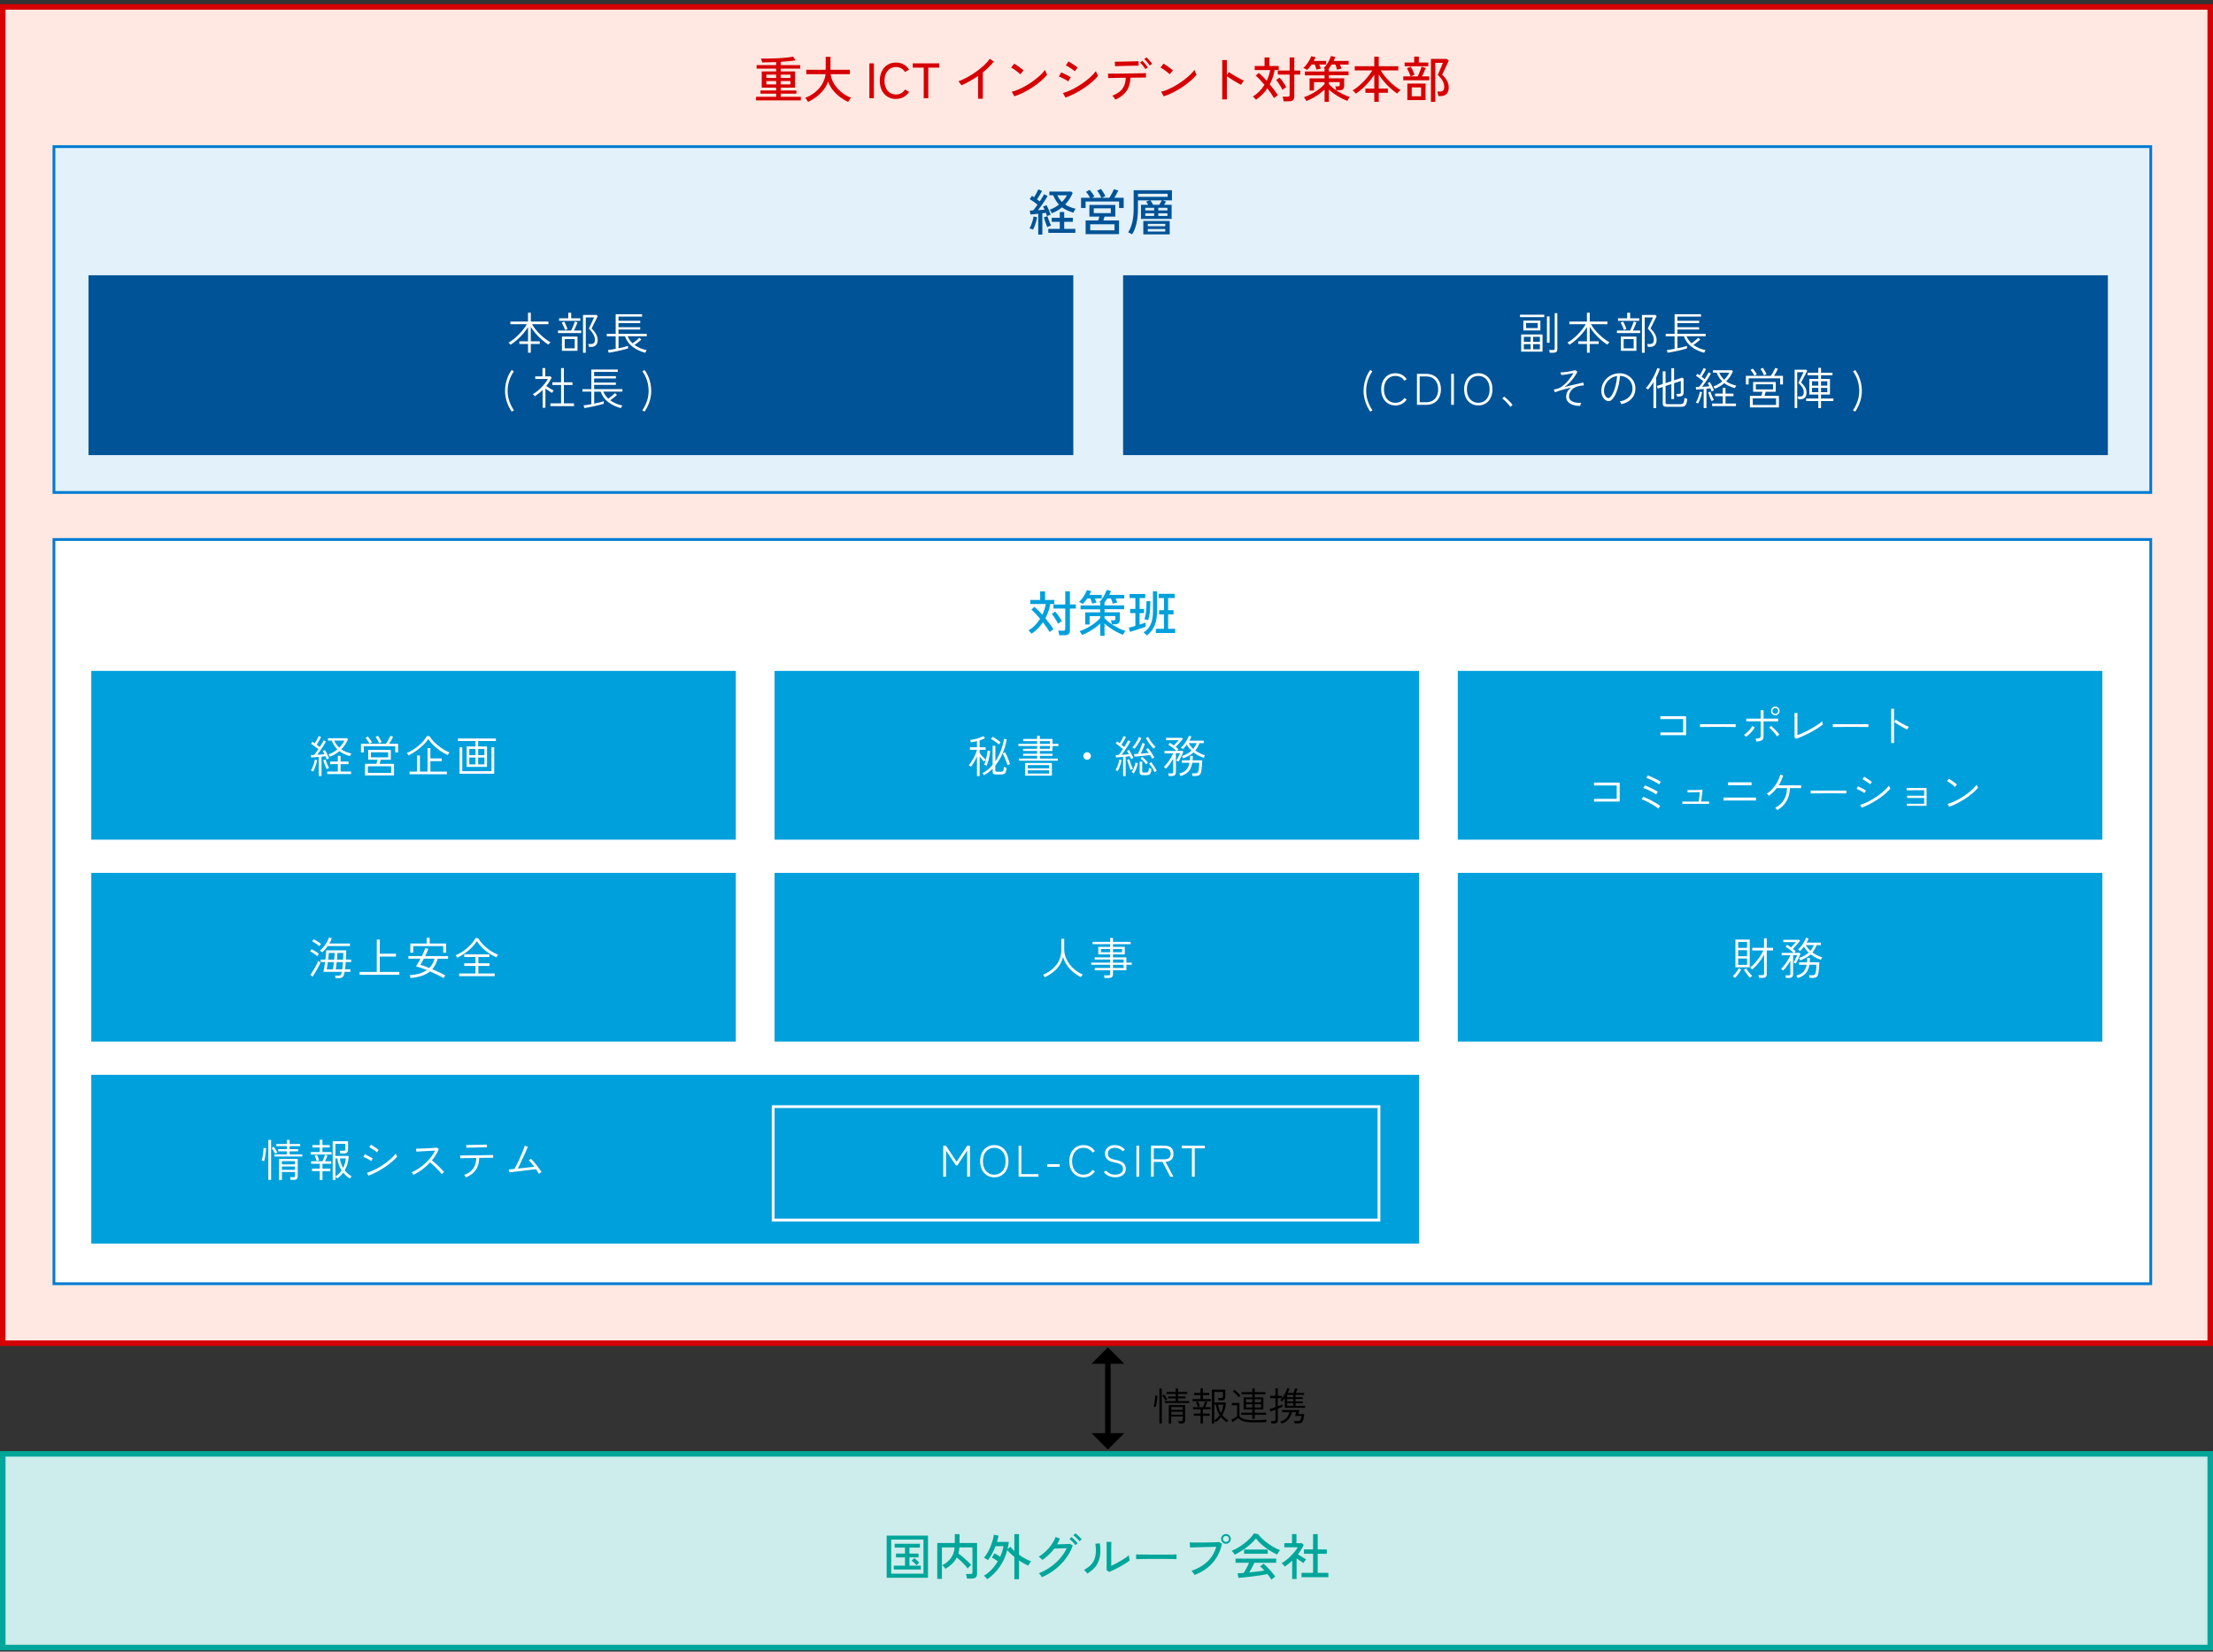
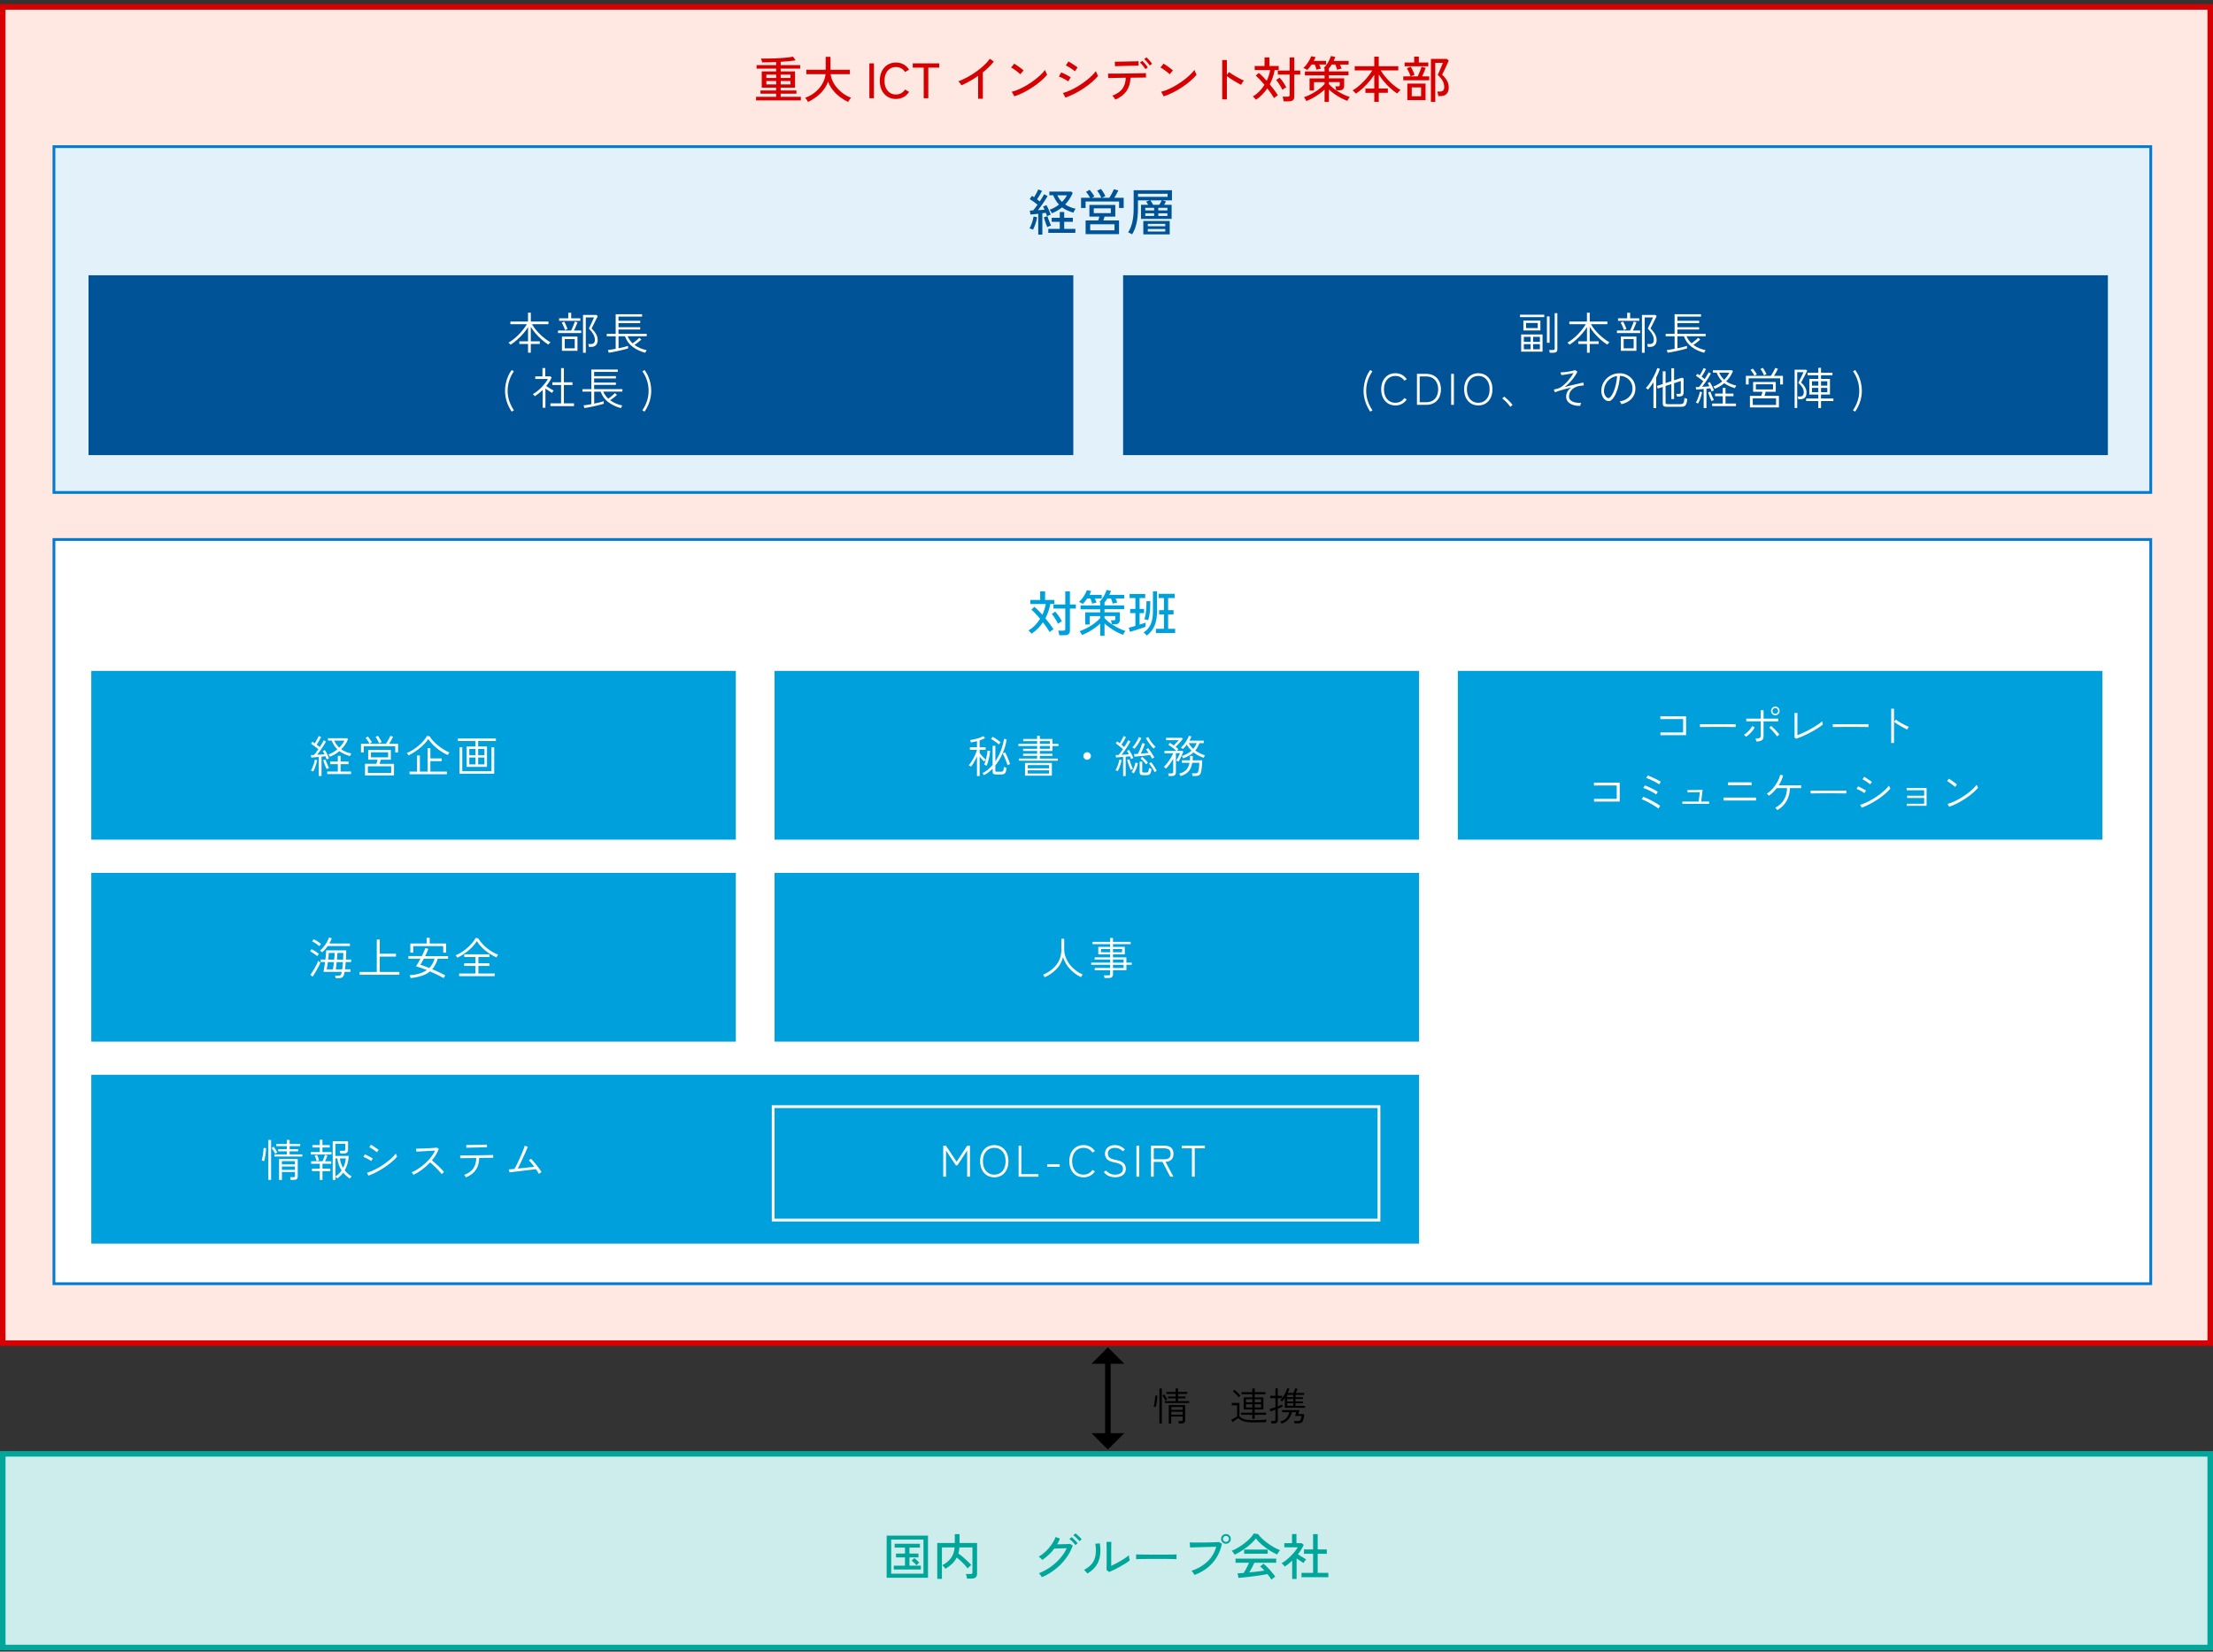
<svg xmlns="http://www.w3.org/2000/svg" viewBox="0 0 800 597" width="800" height="597">
  <rect x="0" y="0" width="800" height="597" fill="#333333" stroke="none" />
  <defs>
    <style>
.cls-1 {
fill: #ffe8e1;
stroke: #d60002;
}

.cls-1, .cls-2, .cls-3, .cls-4, .cls-5, .cls-6 {
stroke-miterlimit: 10;
}

.cls-1, .cls-2, .cls-5 {
stroke-width: 2px;
}

.cls-2 {
fill: #ccedeb;
stroke: #00a69a;
}

.cls-7, .cls-4 {
fill: #fff;
}

.cls-3 {
stroke: #fff;
}

.cls-3, .cls-5 {
fill: none;
}

.cls-8 {
fill: #00a0dc;
}

.cls-4, .cls-6 {
stroke: #007bd1;
}

.cls-5 {
stroke: #000;
}

.cls-9 {
fill: #005396;
}

.cls-10 {
fill: #d60002;
}

.cls-11 {
fill: #00a69a;
}

.cls-6 {
fill: #e2f1fa;
}
</style>
  </defs>
  <g id="_レイヤー_1" data-name="レイヤー 1">
    <line class="cls-5" x1="400.5" y1="488.5" x2="400.5" y2="522.5" />
    <rect class="cls-1" x="1" y="2.5" width="798" height="483" />
    <rect class="cls-2" x="1" y="525.5" width="798" height="70" />
    <rect class="cls-6" x="19.5" y="53" width="758" height="125" />
    <rect class="cls-9" x="32" y="99.5" width="356" height="65" />
    <rect class="cls-9" x="406" y="99.5" width="356" height="65" />
    <rect class="cls-4" x="19.5" y="195" width="758" height="269" />
    <rect class="cls-8" x="33" y="242.5" width="233" height="61" />
    <rect class="cls-8" x="527" y="242.5" width="233" height="61" />
    <rect class="cls-8" x="280" y="242.5" width="233" height="61" />
    <rect class="cls-8" x="33" y="315.5" width="233" height="61" />
-     <rect class="cls-8" x="527" y="315.5" width="233" height="61" />
    <rect class="cls-8" x="280" y="315.5" width="233" height="61" />
    <rect class="cls-8" x="33" y="388.5" width="480" height="61" />
    <rect class="cls-3" x="279.5" y="400" width="219" height="41" />
    <polygon points="400.5 523.94 406.44 518.01 394.56 518.01 400.5 523.94" />
    <polygon points="400.5 487.01 394.56 492.94 406.44 492.94 400.5 487.01" />
  </g>
  <g id="_和文" data-name="和文">
    <g>
      <path class="cls-7" d="M190.89,127.48v-3.14h-3.15v-.98h3.15v-5.14c-.46.77-1.03,1.55-1.72,2.34-.69.79-1.43,1.54-2.22,2.24-.79.7-1.58,1.3-2.37,1.8-.03-.05-.1-.13-.2-.24-.1-.11-.21-.21-.32-.31-.11-.1-.19-.17-.25-.2.64-.35,1.29-.79,1.94-1.31.65-.52,1.27-1.09,1.86-1.7.59-.61,1.13-1.23,1.62-1.86.49-.63.9-1.23,1.22-1.79h-5.94v-.96h6.37v-3.2h1.01v3.2h6.38v.96h-5.94c.35.62.78,1.24,1.28,1.87.5.63,1.05,1.23,1.65,1.81.6.58,1.22,1.11,1.86,1.6.64.49,1.27.91,1.9,1.26-.04.03-.12.1-.24.22-.12.11-.23.23-.34.35-.11.12-.18.21-.22.26-.84-.54-1.66-1.16-2.45-1.86-.79-.69-1.51-1.43-2.18-2.21-.66-.78-1.23-1.56-1.71-2.35v5.22h3.25v.98h-3.25v3.14h-1.01Z" />
      <path class="cls-7" d="M201.72,120.38v-.91h4.75c.15-.29.31-.64.49-1.06.18-.42.34-.83.5-1.23.16-.41.28-.73.35-.96l.96.29c-.1.28-.22.59-.37.94-.15.35-.3.7-.46,1.06-.16.35-.31.67-.46.96h2.64v.91h-8.4ZM202.12,115.96v-.9h3.31v-2.02h1.06v2.02h3.3v.9h-7.66ZM204.26,119.31c-.06-.21-.17-.5-.31-.85-.14-.35-.3-.7-.46-1.05-.16-.35-.3-.61-.42-.79l.9-.37c.12.19.26.46.42.81s.32.69.46,1.04.24.62.3.82l-.9.38ZM203.14,126.81v-5.15h5.62v5.15h-5.62ZM204.15,125.9h3.62v-3.33h-3.62v3.33ZM210.76,127.51v-13.68h4.86l.46.42c-.02.05-.09.2-.2.42-.11.23-.25.51-.41.83-.16.33-.33.66-.5,1.02-.18.35-.34.69-.5,1.01-.16.32-.3.59-.41.8-.11.21-.18.34-.2.38.31.31.63.67.98,1.1.34.42.63.89.87,1.4.24.51.36,1.06.36,1.65,0,.8-.2,1.42-.61,1.86s-.97.66-1.7.66h-.86c-.02-.15-.06-.33-.1-.54-.05-.21-.1-.37-.15-.49h.99c.44,0,.78-.12,1.03-.35.25-.24.38-.63.38-1.18,0-.66-.19-1.33-.57-2.01-.38-.68-.91-1.36-1.61-2.06.02-.04.09-.2.22-.46.12-.27.27-.59.46-.97.18-.38.36-.76.54-1.14s.33-.7.46-.98c.12-.27.19-.43.2-.47h-2.99v12.77h-.99Z" />
      <path class="cls-7" d="M233.3,127.53c-1.78-.48-3.31-1.2-4.6-2.17-1.29-.96-2.21-2.23-2.76-3.8h-2.34v4.32c.68-.14,1.33-.28,1.95-.43s1.12-.29,1.5-.42v.91c-.26.09-.61.19-1.06.3-.45.12-.94.24-1.48.37-.54.13-1.09.25-1.64.37-.55.12-1.08.22-1.57.31-.49.09-.91.16-1.25.2l-.29-.98c.32-.02.73-.07,1.22-.15.5-.08,1.03-.17,1.59-.28v-4.53h-3.23v-.88h3.23v-7.1h9.55v.86h-8.54v1.52h7.87v.83h-7.87v1.5h7.86v.83h-7.86v1.55h10.22v.88h-6.93c.43.98,1.03,1.83,1.82,2.56.25-.17.52-.37.82-.61.3-.23.6-.48.89-.73.29-.25.52-.48.7-.68l.74.66c-.19.18-.43.39-.72.63s-.59.47-.9.7c-.31.23-.59.43-.85.6.63.47,1.32.86,2.07,1.18.75.32,1.53.55,2.34.71-.03.04-.09.13-.17.26-.08.13-.15.27-.22.4-.07.13-.11.23-.14.28Z" />
      <path class="cls-7" d="M184.98,148.78c-.78-1.14-1.38-2.35-1.79-3.64s-.62-2.58-.62-3.88c0-.91.1-1.81.29-2.7.19-.9.47-1.75.82-2.58s.79-1.57,1.29-2.24l.8.48c-.69.96-1.24,2.05-1.65,3.27-.41,1.22-.61,2.48-.61,3.77s.19,2.46.58,3.64c.39,1.18.96,2.32,1.7,3.42l-.82.46Z" />
      <path class="cls-7" d="M196.17,147.4v-6.45c-.43.43-.88.83-1.35,1.2-.48.37-.96.73-1.46,1.07-.03-.05-.1-.13-.2-.24-.1-.11-.21-.21-.31-.31-.11-.1-.19-.17-.24-.2.53-.29,1.07-.65,1.61-1.08.54-.43,1.06-.9,1.55-1.42s.94-1.02,1.34-1.54.71-.99.94-1.44h-4.56v-.94h2.61v-3.02h1.01v3.02h1.9l.42.43c-.27.54-.57,1.07-.9,1.58s-.69,1-1.07,1.46c.28.19.58.39.92.61.34.21.66.41.98.6.31.19.58.33.79.44-.03.03-.09.11-.18.23-.09.12-.18.24-.26.36s-.13.2-.15.26c-.32-.19-.7-.43-1.14-.73-.44-.29-.85-.57-1.25-.84v6.94h-.99ZM198.97,146.79v-.99h3.86v-6.64h-3.15v-.99h3.15v-5.12h1.02v5.12h3.1v.99h-3.1v6.64h3.65v.99h-8.53Z" />
      <path class="cls-7" d="M224.5,147.53c-1.78-.48-3.31-1.2-4.6-2.17-1.29-.96-2.21-2.23-2.76-3.8h-2.34v4.32c.68-.14,1.33-.28,1.95-.43s1.12-.29,1.5-.42v.91c-.26.09-.61.19-1.06.3-.45.12-.94.24-1.48.37-.54.13-1.09.25-1.64.37-.55.12-1.08.22-1.57.31-.49.09-.91.16-1.25.2l-.29-.98c.32-.02.73-.07,1.22-.15.5-.08,1.03-.17,1.59-.28v-4.53h-3.23v-.88h3.23v-7.1h9.55v.86h-8.54v1.52h7.87v.83h-7.87v1.5h7.86v.83h-7.86v1.55h10.22v.88h-6.93c.43.98,1.03,1.83,1.82,2.56.25-.17.52-.37.82-.61.3-.23.6-.48.89-.73.29-.25.52-.48.7-.68l.74.66c-.19.18-.43.39-.72.63s-.59.47-.9.7c-.31.23-.59.43-.85.6.63.47,1.32.86,2.07,1.18.75.32,1.53.55,2.34.71-.03.04-.09.13-.17.26-.08.13-.15.27-.22.4-.07.13-.11.23-.14.28Z" />
      <path class="cls-7" d="M233.02,148.78l-.82-.46c.75-1.1,1.31-2.24,1.7-3.42.39-1.18.58-2.39.58-3.64s-.2-2.55-.6-3.77c-.4-1.22-.95-2.31-1.66-3.27l.8-.48c.5.67.93,1.42,1.29,2.24s.63,1.68.82,2.58c.19.9.29,1.8.29,2.7,0,1.3-.21,2.59-.62,3.88s-1.01,2.5-1.8,3.64Z" />
    </g>
    <g>
      <path class="cls-7" d="M549.48,114.62v-.88h8.77v.88h-8.77ZM549.9,127.1v-6.21h7.73v6.21h-7.73ZM550.7,119.45v-3.57h6.16v3.57h-6.16ZM550.87,123.56h2.45v-1.82h-2.45v1.82ZM550.87,126.25h2.45v-1.86h-2.45v1.86ZM551.67,118.6h4.22v-1.87h-4.22v1.87ZM554.22,123.56h2.45v-1.82h-2.45v1.82ZM554.22,126.25h2.45v-1.86h-2.45v1.86ZM559.22,123.91v-9.54h.96v9.54h-.96ZM560.23,127.5c-.01-.14-.04-.31-.09-.52s-.09-.37-.14-.47h1.42c.21,0,.37-.04.46-.13.1-.08.14-.23.14-.43v-12.75h.96v13.02c0,.44-.11.76-.34.97-.22.21-.58.31-1.07.31h-1.36Z" />
      <path class="cls-7" d="M573.69,127.48v-3.14h-3.15v-.98h3.15v-5.14c-.46.77-1.03,1.55-1.72,2.34-.69.79-1.43,1.54-2.22,2.24s-1.58,1.3-2.37,1.8c-.03-.05-.1-.13-.2-.24-.1-.11-.21-.21-.32-.31-.11-.1-.2-.17-.25-.2.64-.35,1.29-.79,1.94-1.31s1.27-1.09,1.86-1.7,1.13-1.23,1.62-1.86c.49-.63.9-1.23,1.22-1.79h-5.94v-.96h6.37v-3.2h1.01v3.2h6.38v.96h-5.94c.35.62.78,1.24,1.28,1.87.5.63,1.05,1.23,1.65,1.81.6.58,1.22,1.11,1.86,1.6.64.49,1.27.91,1.9,1.26-.04.03-.12.1-.24.22-.12.11-.23.23-.34.35-.11.12-.18.21-.22.26-.84-.54-1.66-1.16-2.45-1.86-.79-.69-1.51-1.43-2.18-2.21-.66-.78-1.23-1.56-1.71-2.35v5.22h3.25v.98h-3.25v3.14h-1.01Z" />
      <path class="cls-7" d="M584.52,120.38v-.91h4.75c.15-.29.31-.64.49-1.06.18-.42.34-.83.5-1.23.16-.41.28-.73.35-.96l.96.29c-.1.28-.22.59-.37.94-.15.35-.3.7-.46,1.06-.16.35-.31.67-.46.96h2.64v.91h-8.4ZM584.92,115.96v-.9h3.31v-2.02h1.06v2.02h3.3v.9h-7.66ZM587.06,119.31c-.06-.21-.17-.5-.31-.85-.14-.35-.3-.7-.46-1.05s-.3-.61-.42-.79l.9-.37c.12.19.26.46.42.81.17.35.32.69.46,1.04s.24.62.3.82l-.9.38ZM585.94,126.81v-5.15h5.62v5.15h-5.62ZM586.95,125.9h3.62v-3.33h-3.62v3.33ZM593.56,127.51v-13.68h4.86l.46.42c-.02.05-.09.2-.2.42-.11.23-.25.51-.41.83-.16.33-.33.66-.5,1.02-.18.35-.34.69-.5,1.01-.16.32-.3.59-.41.8-.11.21-.18.34-.2.38.31.31.63.67.98,1.1.34.42.63.89.87,1.4.24.51.36,1.06.36,1.65,0,.8-.2,1.42-.61,1.86s-.97.66-1.7.66h-.86c-.02-.15-.06-.33-.1-.54-.05-.21-.1-.37-.15-.49h.99c.44,0,.78-.12,1.03-.35.25-.24.38-.63.38-1.18,0-.66-.19-1.33-.57-2.01-.38-.68-.92-1.36-1.61-2.06.02-.04.09-.2.22-.46.12-.27.27-.59.46-.97.18-.38.36-.76.54-1.14.18-.38.33-.7.46-.98.12-.27.19-.43.2-.47h-2.99v12.77h-.99Z" />
      <path class="cls-7" d="M616.1,127.53c-1.78-.48-3.31-1.2-4.6-2.17-1.29-.96-2.21-2.23-2.76-3.8h-2.34v4.32c.68-.14,1.33-.28,1.95-.43.62-.15,1.12-.29,1.5-.42v.91c-.26.09-.61.19-1.06.3s-.94.24-1.48.37c-.54.13-1.09.25-1.64.37s-1.08.22-1.57.31c-.49.09-.91.16-1.25.2l-.29-.98c.32-.02.73-.07,1.22-.15s1.03-.17,1.59-.28v-4.53h-3.23v-.88h3.23v-7.1h9.55v.86h-8.54v1.52h7.87v.83h-7.87v1.5h7.86v.83h-7.86v1.55h10.22v.88h-6.93c.43.98,1.03,1.83,1.82,2.56.25-.17.52-.37.82-.61s.6-.48.89-.73c.29-.25.52-.48.7-.68l.74.66c-.19.18-.43.39-.72.63s-.59.47-.9.7-.59.43-.85.6c.63.47,1.32.86,2.07,1.18.75.32,1.53.55,2.34.71-.03.04-.09.13-.17.26-.08.13-.16.27-.22.4-.07.13-.11.23-.14.28Z" />
      <path class="cls-7" d="M495.34,148.78c-.78-1.14-1.38-2.35-1.79-3.64s-.62-2.58-.62-3.88c0-.91.1-1.81.29-2.7.19-.9.47-1.75.82-2.58s.79-1.57,1.29-2.24l.8.48c-.69.96-1.24,2.05-1.65,3.27-.41,1.22-.61,2.48-.61,3.77s.19,2.46.58,3.64.96,2.32,1.7,3.42l-.82.46Z" />
      <path class="cls-7" d="M504.42,146.54c-1.01,0-1.9-.24-2.67-.72-.77-.48-1.37-1.16-1.8-2.03-.43-.87-.65-1.9-.65-3.07s.22-2.19.65-3.06c.43-.87,1.03-1.55,1.8-2.03s1.66-.73,2.67-.73c.89,0,1.68.19,2.38.57.7.38,1.28.92,1.74,1.61l-.86.51c-.36-.54-.82-.96-1.38-1.26s-1.18-.45-1.87-.45c-.8,0-1.51.2-2.13.58-.62.39-1.1.95-1.46,1.67-.35.73-.53,1.59-.53,2.59s.18,1.87.53,2.6c.35.73.84,1.29,1.46,1.68.62.39,1.33.58,2.13.58.69,0,1.32-.15,1.87-.45.55-.3,1.01-.72,1.38-1.26l.86.53c-.46.67-1.04,1.2-1.74,1.58-.7.38-1.49.57-2.38.57Z" />
      <path class="cls-7" d="M512.23,146.33v-11.2h3.25c.93,0,1.73.15,2.42.44.68.29,1.25.7,1.69,1.22.44.52.77,1.12.99,1.79.22.68.33,1.39.33,2.15s-.11,1.47-.33,2.15c-.22.68-.55,1.28-.99,1.79-.44.52-1.01.92-1.69,1.22-.68.29-1.49.44-2.42.44h-3.25ZM513.21,145.39h2.22c1.06,0,1.91-.22,2.57-.65s1.14-1,1.44-1.71c.3-.71.46-1.47.46-2.3s-.15-1.6-.46-2.31c-.3-.71-.78-1.28-1.44-1.71-.66-.43-1.51-.65-2.57-.65h-2.22v9.33Z" />
      <path class="cls-7" d="M524.6,146.33v-11.2h.98v11.2h-.98Z" />
      <path class="cls-7" d="M534.41,146.54c-1.01,0-1.9-.24-2.67-.72-.77-.48-1.37-1.16-1.8-2.03-.43-.87-.65-1.9-.65-3.07s.22-2.19.65-3.06c.43-.87,1.03-1.55,1.8-2.03s1.66-.73,2.67-.73,1.89.24,2.66.73c.77.49,1.37,1.16,1.8,2.03s.65,1.89.65,3.06-.22,2.2-.65,3.07c-.43.88-1.03,1.55-1.8,2.03-.77.48-1.65.72-2.66.72ZM534.41,145.58c.8,0,1.51-.19,2.12-.58.61-.39,1.09-.95,1.44-1.68.35-.73.52-1.6.52-2.6s-.17-1.87-.52-2.59c-.35-.72-.83-1.28-1.44-1.67-.61-.39-1.32-.58-2.12-.58s-1.51.2-2.13.58c-.62.39-1.1.95-1.46,1.67-.35.73-.53,1.59-.53,2.59s.18,1.87.53,2.6c.35.73.84,1.29,1.46,1.68.62.39,1.33.58,2.13.58Z" />
      <path class="cls-7" d="M545.98,147.08c-.18-.31-.45-.66-.79-1.05-.35-.39-.71-.77-1.09-1.14-.38-.37-.72-.66-1.02-.89l.7-.64c.32.24.68.54,1.07.9s.77.74,1.13,1.12.63.7.82.97l-.83.72Z" />
      <path class="cls-7" d="M571.22,146.7c-.95.03-1.81-.08-2.58-.34-.77-.26-1.37-.65-1.82-1.15-.44-.51-.66-1.1-.66-1.78s.16-1.35.49-1.92.78-1.04,1.37-1.44c-.76.17-1.52.36-2.29.57-.77.21-1.47.41-2.1.61-.63.2-1.13.38-1.5.54l-.45-.98c.11-.02.27-.06.49-.11.22-.05.54-.13.97-.24.37-.1.77-.29,1.2-.57.43-.28.86-.62,1.29-1.02.43-.4.85-.83,1.25-1.3.4-.47.76-.94,1.1-1.41.33-.47.6-.91.82-1.33-.3.07-.65.15-1.05.23-.4.08-.81.16-1.24.23-.43.07-.82.14-1.19.18s-.66.08-.89.09l-.32-.96c.37,0,.82-.03,1.33-.08.51-.05,1.03-.12,1.54-.2s.99-.17,1.42-.26c.43-.1.75-.19.97-.29l.86.54c-.14.33-.35.73-.65,1.21-.29.48-.65.98-1.06,1.5-.42.53-.87,1.04-1.37,1.54-.5.5-1.02.94-1.56,1.33.63-.16,1.28-.32,1.96-.49.68-.17,1.33-.32,1.95-.47.62-.15,1.19-.28,1.69-.4s.9-.2,1.18-.26l.18,1.04c-.18.01-.41.03-.69.06s-.58.08-.91.13c-.73.13-1.37.37-1.94.73s-1.01.81-1.33,1.34c-.32.54-.48,1.14-.48,1.82,0,.53.2.97.61,1.32s.94.6,1.62.75c.67.16,1.4.21,2.18.17-.08.14-.17.32-.24.54-.07.22-.12.4-.14.54Z" />
      <path class="cls-7" d="M586.12,146.06c-.04-.14-.13-.31-.26-.51-.13-.2-.25-.36-.35-.46.93-.14,1.73-.42,2.42-.85s1.22-.95,1.6-1.57c.38-.62.59-1.28.62-1.98.03-.66-.06-1.28-.26-1.85-.21-.57-.51-1.07-.91-1.5-.4-.43-.87-.78-1.41-1.03-.54-.26-1.12-.4-1.74-.43h-.22c-.06,1.09-.22,2.17-.46,3.25s-.56,2.07-.95,2.97-.85,1.65-1.38,2.23c-.31.34-.63.55-.98.62-.34.07-.7.03-1.07-.12-.36-.15-.69-.41-.99-.77-.3-.36-.53-.8-.7-1.32-.17-.52-.23-1.08-.2-1.69.04-.91.25-1.74.63-2.5.38-.76.89-1.42,1.53-1.98.64-.56,1.37-.99,2.2-1.28.83-.29,1.71-.41,2.65-.36.71.03,1.4.2,2.05.5s1.23.7,1.74,1.22c.51.51.9,1.12,1.17,1.82.27.7.39,1.47.34,2.31-.06,1.31-.54,2.44-1.42,3.38-.88.94-2.09,1.58-3.64,1.94ZM581.06,143.8c.14.06.3.09.48.09.18,0,.36-.1.54-.3.45-.48.85-1.12,1.2-1.93.35-.8.64-1.7.86-2.7.22-.99.37-2.01.43-3.04-.89.13-1.67.43-2.37.92s-1.25,1.09-1.66,1.82c-.41.73-.64,1.53-.7,2.41-.03.67.08,1.25.33,1.74s.54.81.87.98Z" />
      <path class="cls-7" d="M597.72,147.51v-9.34c-.65,1.05-1.31,1.93-1.97,2.66-.11-.11-.23-.22-.38-.33-.15-.11-.28-.2-.4-.26.32-.31.65-.7,1-1.16s.68-.97,1.01-1.51c.33-.54.63-1.09.91-1.65.28-.55.53-1.08.74-1.58.21-.5.36-.94.46-1.31l.96.27c-.32,1.01-.77,2.07-1.34,3.17v11.06h-.98ZM602.47,147.03c-.49,0-.84-.09-1.06-.26-.21-.18-.32-.47-.32-.87v-6.05l-1.82.61-.29-.96,2.11-.7v-4.59h1.01v4.26l2.1-.69v-4.69h.98v4.37l2.86-.94.58.26v5.23c0,.35-.11.65-.32.88-.21.24-.54.37-.98.42-.12.01-.29.02-.53.02-.23,0-.41.01-.53.02-.02-.18-.06-.37-.13-.56-.06-.19-.12-.33-.16-.42h1.04c.21,0,.37-.04.46-.11.09-.07.14-.21.14-.42v-4.13l-2.43.8v5.73h-.98v-5.41l-2.1.69v6.02c0,.17.04.3.14.4.09.1.27.14.54.14h4.61c.34,0,.62-.04.82-.13.21-.08.37-.29.48-.6.11-.31.19-.82.25-1.53.12.06.28.13.48.2.2.07.38.13.53.18-.06.66-.16,1.18-.29,1.57s-.29.67-.47.85c-.19.18-.41.3-.66.34-.25.05-.53.07-.84.07h-5.22Z" />
      <path class="cls-7" d="M615.88,147.48v-6.88c-.51.04-1.01.08-1.5.13-.49.04-.89.07-1.22.08l-.14-.9c.15,0,.32,0,.52,0,.2,0,.41-.01.63-.02.21-.25.46-.55.74-.92.28-.37.55-.76.82-1.18-.24-.2-.51-.42-.82-.66-.32-.24-.63-.47-.95-.7-.32-.23-.61-.43-.88-.6l.53-.72c.13.07.26.16.4.26s.28.2.42.3c.18-.27.37-.57.55-.9.19-.33.36-.65.52-.97.16-.31.28-.57.35-.76l.88.35c-.2.43-.45.89-.75,1.4-.3.51-.59.96-.86,1.37.2.15.4.3.59.45.19.15.37.29.53.43.31-.49.59-.96.86-1.4.26-.44.46-.8.58-1.06l.82.43c-.25.47-.55.99-.91,1.56-.36.57-.74,1.14-1.14,1.7-.4.57-.78,1.08-1.14,1.55.47-.02.94-.05,1.4-.09.46-.04.88-.08,1.24-.12-.11-.22-.21-.43-.32-.63-.11-.2-.21-.37-.3-.52l.78-.35c.17.26.35.56.53.91.18.35.36.71.53,1.08.17.37.31.71.43,1.02-.04.01-.13.04-.25.1-.12.05-.24.11-.36.17-.12.06-.2.1-.24.12-.06-.17-.14-.36-.22-.56-.08-.2-.16-.41-.25-.61-.2.02-.42.05-.66.08-.24.03-.49.06-.74.1v6.98h-.96ZM613.83,145.85s-.12-.06-.23-.11c-.11-.05-.22-.1-.34-.15-.11-.05-.19-.07-.23-.07.2-.3.4-.68.6-1.15.2-.47.37-.95.53-1.45s.26-.94.33-1.34l.82.18c-.09.45-.2.92-.35,1.42-.15.5-.32.98-.51,1.45-.19.47-.39.88-.61,1.23ZM618.74,144.99c-.14-.27-.29-.59-.45-.98-.16-.39-.31-.78-.46-1.18-.14-.4-.26-.74-.34-1.02l.82-.26c.1.3.22.64.36,1.02.14.38.3.74.46,1.1.17.35.32.66.47.91-.05.01-.14.05-.26.1-.12.06-.24.12-.36.18s-.2.1-.24.14ZM618.94,146.79v-.93h3.84v-2.66h-2.78v-.93h2.78v-2.06h.99v2.06h2.88v.93h-2.88v2.66h3.78v.93h-8.61ZM619.88,140.52c-.02-.05-.06-.14-.13-.25-.06-.11-.13-.22-.2-.34-.07-.11-.13-.18-.17-.22.61-.22,1.18-.49,1.72-.81.54-.31,1.04-.66,1.5-1.05-.42-.41-.79-.87-1.13-1.38s-.64-1.11-.92-1.78h-1.33v-.86h6.91l.32.37c-.3.71-.65,1.37-1.06,1.98-.41.6-.87,1.15-1.37,1.66.54.38,1.12.7,1.74.94.61.25,1.25.44,1.91.59-.03.03-.08.12-.16.25-.08.13-.15.27-.22.4-.07.13-.11.23-.14.28-.77-.23-1.47-.5-2.1-.78-.63-.29-1.21-.63-1.73-1.02-1.03.88-2.19,1.55-3.46,2.03ZM623.29,137.24c.8-.78,1.42-1.63,1.86-2.54h-3.68c.25.53.52,1.01.82,1.42.3.42.64.79,1,1.12Z" />
      <path class="cls-7" d="M631.14,138.97v-3.12h9.02c.2-.29.41-.61.62-.98.21-.36.41-.71.58-1.06.18-.34.3-.61.38-.82l.99.3c-.15.33-.36.74-.62,1.22-.27.48-.53.92-.8,1.33h3.23v3.12h-1.01v-2.22h-11.39v2.22h-1.01ZM632.6,147.26v-4.18h4.11c.09-.22.17-.47.24-.74.08-.27.14-.52.19-.74h-3.39v-3.54h8.19v3.54h-3.66c-.05.22-.12.47-.2.75s-.16.52-.23.74h5.23v4.18h-10.48ZM634.22,135.82c-.1-.21-.23-.45-.39-.72s-.34-.53-.52-.78c-.18-.26-.35-.46-.5-.61l.82-.48c.17.19.35.42.54.67s.37.51.54.76c.17.25.3.47.4.65l-.88.51ZM633.62,146.36h8.43v-2.38h-8.43v2.38ZM634.74,140.75h6.21v-1.84h-6.21v1.84ZM637.7,135.69c-.07-.21-.19-.47-.34-.76-.15-.29-.31-.58-.48-.87-.17-.29-.33-.52-.48-.69l.86-.42c.14.19.3.43.47.7s.34.56.5.84c.16.28.28.53.37.74l-.91.45Z" />
      <path class="cls-7" d="M648.76,147.5v-13.87h4.14l.42.35c-.02.06-.11.25-.26.54s-.33.65-.54,1.05-.42.8-.62,1.2c-.21.4-.39.74-.54,1.02-.15.28-.23.45-.26.49.34.3.66.63.95.98.29.36.53.75.72,1.17.19.42.28.88.28,1.37,0,.91-.2,1.55-.59,1.93s-.91.57-1.55.57h-.82c-.01-.15-.04-.32-.1-.52-.05-.2-.11-.35-.16-.47h.96c.39,0,.7-.12.93-.37.22-.25.34-.65.34-1.22,0-.61-.18-1.19-.55-1.75-.37-.56-.84-1.09-1.42-1.58.02-.03.1-.18.22-.44.13-.26.28-.57.46-.94.18-.36.36-.73.54-1.1.18-.37.34-.68.46-.94s.2-.41.21-.45h-2.29v12.96h-.96ZM657.32,147.5v-2.53h-4.4v-.93h4.4v-1.42h-3.25v-5.65h3.25v-1.34h-3.89v-.9h3.89v-1.78h.98v1.78h4.13v.9h-4.13v1.34h3.23v5.65h-3.23v1.42h4.48v.93h-4.48v2.53h-.98ZM655.03,139.4h2.29v-1.58h-2.29v1.58ZM655.03,141.77h2.29v-1.57h-2.29v1.57ZM658.3,139.4h2.27v-1.58h-2.27v1.58ZM658.3,141.77h2.27v-1.57h-2.27v1.57Z" />
      <path class="cls-7" d="M670.66,148.78l-.82-.46c.75-1.1,1.31-2.24,1.7-3.42.39-1.18.58-2.39.58-3.64s-.2-2.55-.6-3.77c-.4-1.22-.95-2.31-1.66-3.27l.8-.48c.5.67.93,1.42,1.29,2.24s.63,1.68.82,2.58c.19.9.29,1.8.29,2.7,0,1.3-.21,2.59-.62,3.88-.41,1.29-1.01,2.5-1.8,3.64Z" />
    </g>
    <g>
      <path class="cls-9" d="M373.44,83c-.16-.06-.37-.14-.64-.25-.27-.11-.48-.17-.64-.18.2-.34.41-.76.61-1.27.21-.51.38-1.04.54-1.58.16-.55.27-1.04.34-1.47l1.26.27c-.07.47-.19.98-.34,1.54-.16.56-.33,1.1-.53,1.61-.2.52-.4.96-.6,1.33ZM375.33,84.81v-7.54c-.53.06-1.04.11-1.54.16-.5.05-.93.08-1.29.11l-.22-1.42c.17-.01.35-.02.54-.03.19,0,.4-.01.63-.03.24-.24.5-.54.77-.91.28-.37.56-.75.85-1.16-.4-.34-.86-.69-1.38-1.07s-1.01-.7-1.45-.96l.81-1.17c.12.07.24.15.37.23.12.08.26.17.4.27.18-.29.37-.61.57-.96.2-.35.38-.7.56-1.04s.3-.62.39-.84l1.35.56c-.24.48-.52,1-.85,1.55-.32.55-.64,1.05-.95,1.49.18.13.35.26.52.39s.32.25.47.37c.34-.52.64-1,.92-1.47.28-.46.49-.84.65-1.14l1.26.67c-.26.48-.59,1.02-.99,1.62-.4.6-.81,1.21-1.24,1.82-.43.61-.85,1.17-1.26,1.67.86-.06,1.66-.13,2.39-.2-.1-.23-.19-.44-.28-.63-.09-.19-.18-.36-.28-.5l1.26-.49c.17.29.35.64.54,1.05.19.41.38.83.55,1.26.17.43.32.81.42,1.14-.1.02-.23.07-.4.13-.17.07-.35.13-.52.21-.17.07-.31.13-.41.18-.05-.17-.11-.35-.18-.56s-.16-.42-.25-.65c-.18.02-.38.05-.59.08-.21.03-.43.06-.66.08v7.72h-1.49ZM378.59,82.1c-.12-.28-.26-.63-.42-1.06-.16-.43-.32-.88-.46-1.33s-.26-.85-.34-1.19l1.3-.36c.1.32.22.7.36,1.12.14.42.3.83.47,1.22.17.4.32.73.47,1.01-.18.05-.41.13-.69.26-.28.13-.51.24-.68.33ZM378.97,84.17v-1.44h4.14v-2.57h-2.92v-1.44h2.92v-2.09h1.6v2.09h3.13v1.44h-3.13v2.57h4.03v1.44h-9.77ZM380.25,77.09c-.04-.11-.1-.25-.2-.41s-.2-.33-.31-.5c-.11-.16-.2-.28-.29-.37.64-.23,1.24-.5,1.8-.82s1.09-.66,1.57-1.04c-.83-.88-1.52-2-2.09-3.37h-1.39v-1.33h7.94l.5.52c-.35.8-.75,1.55-1.21,2.24-.46.69-.96,1.32-1.51,1.9.56.37,1.16.68,1.8.94s1.3.46,1.98.61c-.07.08-.17.22-.28.4-.11.18-.22.37-.32.56-.1.19-.16.34-.2.45-.8-.24-1.55-.51-2.23-.82-.68-.31-1.31-.67-1.87-1.09-.55.44-1.14.84-1.75,1.2-.62.35-1.27.66-1.95.93ZM383.9,72.99c.38-.38.73-.78,1.03-1.18.3-.4.55-.81.76-1.21h-3.47c.23.48.48.92.76,1.31.28.4.59.76.93,1.08Z" />
      <path class="cls-9" d="M390.8,75.18v-3.69h3.28c-.19-.36-.43-.75-.72-1.16-.29-.41-.55-.74-.77-.96l1.3-.76c.19.22.4.47.62.76.22.29.43.58.64.86s.36.54.47.76l-.92.5h3.44c-.1-.26-.23-.55-.41-.87s-.36-.63-.55-.93c-.19-.3-.38-.55-.56-.76l1.37-.63c.17.2.36.47.57.78.21.32.41.64.6.96.19.32.33.6.43.83l-1.22.61h2.66c.2-.32.42-.68.64-1.07.22-.39.42-.77.6-1.13.18-.37.31-.66.4-.89l1.6.45c-.16.36-.37.78-.64,1.27-.27.49-.54.94-.8,1.38h3.38v3.69h-1.66v-2.34h-12.11v2.34h-1.64ZM392.45,84.63v-4.95h4.55c.07-.22.15-.45.23-.7.08-.25.14-.48.19-.68h-3.6v-4.23h9.36v4.23h-3.89c-.06.22-.13.45-.21.7s-.15.48-.22.68h5.67v4.95h-12.08ZM394.11,83.25h8.78v-2.18h-8.78v2.18ZM395.4,77.04h6.17v-1.73h-6.17v1.73Z" />
      <path class="cls-9" d="M409.25,84.72c-.08-.07-.22-.16-.41-.26-.19-.1-.38-.2-.58-.29s-.34-.15-.45-.17c.66-1,1.16-2.21,1.5-3.64.34-1.43.51-3.11.51-5.04v-6.57h13.84v3.67h-3.37l1.22.41c-.18.35-.4.74-.67,1.19h2.7v5.11h-11.07v-5.11h2.59c-.25-.44-.49-.83-.72-1.15l1.33-.45h-4.3v2.9c0,2.1-.18,3.93-.55,5.5-.37,1.57-.9,2.86-1.59,3.9ZM411.39,71.15h10.69v-1.12h-10.69v1.12ZM413.31,84.72v-4.84h9.54v4.84h-9.54ZM414.02,76.05h3.2v-.94h-3.2v.94ZM414.02,78.06h3.2v-.97h-3.2v.97ZM414.93,81.77h6.32v-.85h-6.32v.85ZM414.93,83.68h6.32v-.9h-6.32v.9ZM416.86,74.03h2.2c.14-.22.3-.48.48-.78s.31-.58.42-.82h-4.07c.14.19.31.45.5.77.19.32.34.6.48.84ZM418.73,76.05h3.29v-.94h-3.29v.94ZM418.73,78.06h3.29v-.97h-3.29v.97Z" />
    </g>
    <g>
      <path class="cls-10" d="M273.31,36.29v-1.3h7.27v-1.13h-5.67v-1.15h5.67v-1.03h-5.22v-5.87h5.22v-1.01h-7.07v-1.26h7.07v-1.1c-.88.04-1.75.06-2.61.08-.86.02-1.69.03-2.47.03-.01-.1-.04-.23-.09-.41-.05-.18-.1-.36-.16-.55-.06-.19-.12-.33-.18-.42.73.01,1.54.01,2.41,0,.88-.01,1.76-.04,2.66-.07.9-.04,1.77-.08,2.6-.14.83-.06,1.59-.13,2.28-.21.68-.08,1.24-.17,1.66-.26l.94,1.31c-.68.12-1.49.23-2.43.32-.94.1-1.93.17-2.97.23v1.19h7.04v1.26h-7.04v1.01h5.2v5.87h-5.2v1.03h5.69v1.15h-5.69v1.13h7.29v1.3h-16.2ZM277.04,28.19h3.55v-1.21h-3.55v1.21ZM277.04,30.5h3.55v-1.22h-3.55v1.22ZM282.22,28.19h3.53v-1.21h-3.53v1.21ZM282.22,30.5h3.53v-1.22h-3.53v1.22Z" />
      <path class="cls-10" d="M292.1,36.85c-.06-.13-.15-.3-.28-.5s-.26-.4-.41-.59c-.14-.19-.26-.33-.36-.41,1-.35,1.92-.82,2.78-1.4.86-.59,1.61-1.26,2.27-2.02s1.18-1.57,1.58-2.44c.4-.87.66-1.76.76-2.67h-6.95v-1.6h7v-4.68h1.73v4.68h7.02v1.6h-6.97c.11.89.37,1.76.79,2.63.42.86.96,1.67,1.62,2.43.66.76,1.41,1.43,2.26,2.02.85.59,1.76,1.07,2.73,1.41-.1.11-.22.26-.37.46-.15.2-.29.4-.42.59-.13.2-.23.36-.29.49-1.04-.49-2.04-1.1-3-1.83-.95-.73-1.8-1.56-2.54-2.49-.74-.94-1.31-1.96-1.7-3.06-.4,1.13-.97,2.16-1.71,3.1-.74.94-1.6,1.76-2.56,2.48-.96.72-1.96,1.32-3.01,1.8Z" />
      <path class="cls-10" d="M314.28,35.5v-12.6h1.64v12.6h-1.64Z" />
      <path class="cls-10" d="M323.87,35.77c-1.14,0-2.15-.27-3.02-.81s-1.56-1.3-2.06-2.29c-.5-.98-.75-2.14-.75-3.47s.25-2.49.75-3.48,1.18-1.76,2.06-2.3,1.88-.82,3.02-.82c1.03,0,1.96.23,2.77.67.82.45,1.48,1.08,2,1.9l-1.46.86c-.37-.58-.84-1.02-1.4-1.33-.56-.31-1.2-.47-1.91-.47-.82,0-1.53.2-2.15.61-.62.41-1.1.98-1.45,1.72-.35.74-.52,1.62-.52,2.64s.17,1.88.52,2.62c.35.74.83,1.31,1.45,1.72s1.33.61,2.15.61c.71,0,1.34-.16,1.91-.47.56-.31,1.03-.76,1.4-1.33l1.46.86c-.52.8-1.18,1.43-2,1.88s-1.74.67-2.77.67Z" />
      <path class="cls-10" d="M333.92,35.5v-11.05h-3.96v-1.55h9.56v1.55h-3.94v11.05h-1.66Z" />
      <path class="cls-10" d="M353.59,35.7v-8.26c-.98.68-1.99,1.31-3.02,1.89-1.03.58-2.03,1.08-3.01,1.51-.12-.2-.29-.45-.5-.75s-.42-.52-.62-.69c1.01-.37,2.06-.86,3.17-1.45s2.18-1.26,3.23-2.01c1.05-.74,2.01-1.52,2.87-2.32.87-.8,1.57-1.6,2.11-2.38l1.44,1.01c-.52.67-1.11,1.34-1.79,2s-1.4,1.3-2.17,1.91v9.54h-1.71Z" />
      <path class="cls-10" d="M368.84,26.84c-.13-.14-.34-.33-.62-.57-.28-.23-.59-.47-.93-.72-.34-.25-.66-.47-.98-.68-.32-.21-.59-.36-.8-.46l1.12-1.4c.22.12.48.29.8.5.32.22.65.44.98.68s.65.47.94.7c.29.23.51.41.67.56l-1.17,1.39ZM366.69,34.83l-.94-1.67c.85-.2,1.75-.51,2.68-.93s1.86-.9,2.78-1.45,1.8-1.14,2.64-1.77,1.6-1.26,2.28-1.9,1.23-1.25,1.66-1.84c.04.13.1.31.2.55.1.23.2.46.3.68.11.22.19.39.25.5-.58.72-1.31,1.46-2.2,2.23-.89.77-1.87,1.51-2.93,2.22-1.07.71-2.18,1.37-3.33,1.95s-2.29,1.06-3.4,1.42Z" />
      <path class="cls-10" d="M386.15,29.42c-.16-.13-.38-.28-.66-.45-.28-.17-.59-.34-.93-.51s-.66-.33-.98-.48c-.32-.14-.58-.25-.8-.32l.85-1.49c.24.08.52.2.85.36.32.16.65.32.98.5.33.18.64.35.93.51.29.16.51.3.67.41l-.9,1.48ZM385.16,35.28l-.92-1.67c.86-.23,1.76-.56,2.69-.98.93-.43,1.85-.91,2.75-1.46s1.77-1.13,2.59-1.75,1.57-1.24,2.24-1.88c.67-.64,1.23-1.25,1.67-1.84.04.14.1.33.2.57.1.23.2.46.31.68.11.22.19.39.25.5-.6.73-1.34,1.47-2.21,2.22s-1.84,1.48-2.89,2.19c-1.05.71-2.15,1.36-3.29,1.94-1.14.59-2.27,1.08-3.4,1.48ZM388.55,25.76c-.12-.12-.32-.28-.6-.49s-.59-.42-.94-.64c-.34-.22-.67-.42-.97-.6-.31-.18-.55-.31-.73-.38l.94-1.44c.22.12.48.28.79.47.31.19.64.4.97.62.33.22.64.43.92.62.28.19.49.35.63.47l-1.01,1.37Z" />
      <path class="cls-10" d="M403.2,36c-.06-.12-.16-.28-.3-.47-.14-.19-.28-.38-.42-.56-.14-.18-.27-.31-.38-.4,1.67-.62,2.88-1.45,3.64-2.48.76-1.03,1.17-2.36,1.24-4-.76.01-1.49.02-2.21.04-.71.01-1.36.02-1.94.04-.58.01-1.07.02-1.46.03s-.64.01-.75.03l-.07-1.62h.92c.52,0,1.17,0,1.96,0,.79,0,1.65-.01,2.57-.03.92-.01,1.85-.03,2.78-.04.93-.02,1.79-.03,2.58-.04.79-.01,1.45-.02,1.97-.04.52-.01.83-.02.93-.04l.02,1.62c-.12,0-.45,0-.99,0-.54,0-1.21.01-2.02.02-.8,0-1.67.02-2.59.03-.08,1.96-.57,3.57-1.46,4.84-.89,1.27-2.23,2.3-4.03,3.08ZM403.09,23.93l-.09-1.64h.78c.43,0,.95,0,1.57-.02.62-.01,1.27-.03,1.95-.04.68-.02,1.33-.03,1.95-.04.62-.01,1.14-.03,1.57-.04.43-.02.68-.03.76-.03l.04,1.62c-.11-.01-.38-.01-.8,0-.43,0-.94.02-1.55.03-.61.01-1.24.03-1.91.04s-1.3.04-1.92.05c-.61.02-1.13.03-1.56.04-.43.01-.69.02-.8.04ZM414.07,24.97c-.14-.25-.33-.53-.57-.83-.23-.3-.47-.59-.72-.86-.25-.28-.47-.5-.67-.68l.83-.61c.18.16.4.38.67.68.26.3.52.6.76.91.25.31.43.56.57.76l-.86.63ZM415.64,23.69c-.14-.25-.34-.53-.58-.82s-.49-.58-.74-.85c-.25-.27-.48-.49-.68-.66l.81-.63c.19.16.42.38.68.67.26.29.52.59.78.89.26.3.45.55.58.76l-.86.63Z" />
      <path class="cls-10" d="M422.83,26.84c-.13-.14-.34-.33-.62-.57-.28-.23-.59-.47-.93-.72-.34-.25-.66-.47-.98-.68-.32-.21-.58-.36-.8-.46l1.12-1.4c.22.12.48.29.8.5.32.22.64.44.98.68s.65.47.94.7c.29.23.51.41.67.56l-1.17,1.39ZM420.69,34.83l-.94-1.67c.85-.2,1.75-.51,2.68-.93s1.86-.9,2.78-1.45,1.8-1.14,2.64-1.77,1.6-1.26,2.28-1.9c.68-.64,1.23-1.25,1.67-1.84.04.13.1.31.2.55.1.23.2.46.31.68.11.22.19.39.25.5-.58.72-1.31,1.46-2.2,2.23-.89.77-1.87,1.51-2.93,2.22-1.07.71-2.18,1.37-3.33,1.95-1.15.59-2.29,1.06-3.4,1.42Z" />
      <path class="cls-10" d="M441.83,35.91v-14.22h1.69v5.4l.74-1.04c.29.22.66.47,1.12.76.46.29.96.58,1.48.89.53.31,1.04.58,1.54.84s.93.44,1.29.58c-.1.08-.22.23-.36.43-.14.2-.28.41-.4.61s-.22.37-.28.49c-.32-.16-.71-.36-1.17-.62-.46-.26-.93-.54-1.43-.84-.5-.3-.97-.6-1.41-.89-.44-.29-.82-.55-1.12-.78v8.41h-1.69Z" />
      <path class="cls-10" d="M454.03,36.06c-.11-.17-.28-.38-.52-.62-.24-.25-.45-.42-.63-.53,1.7-1.03,3.11-2.45,4.23-4.25-.56-.67-1.12-1.3-1.67-1.88-.55-.58-1.05-1.06-1.49-1.43l1.1-1.01c.46.38.93.82,1.41,1.3s.97,1.01,1.47,1.56c.28-.6.52-1.22.73-1.87.21-.65.38-1.31.51-2h-5.6v-1.48h3.56v-3.1h1.78v3.1h3.35v1.48h-1.48c-.16.92-.38,1.82-.68,2.68-.3.86-.66,1.69-1.08,2.47.56.68,1.1,1.37,1.62,2.06.52.69.96,1.33,1.33,1.93-.12.05-.27.14-.46.26-.19.13-.37.26-.55.4-.18.14-.31.25-.4.33-.3-.53-.66-1.09-1.08-1.7-.42-.61-.87-1.21-1.35-1.83-1.16,1.72-2.53,3.09-4.1,4.12ZM463.59,32.46c-.14-.32-.35-.71-.6-1.14-.26-.44-.53-.87-.83-1.31-.29-.43-.57-.79-.84-1.08l1.26-.88c.3.34.6.71.91,1.12s.59.83.85,1.24c.26.41.47.79.64,1.14-.18.08-.41.22-.7.41-.29.19-.52.35-.68.5ZM464.04,36.63c-.02-.24-.08-.53-.15-.88-.08-.35-.16-.62-.24-.81h1.85c.25,0,.43-.04.54-.14.11-.09.16-.25.16-.5v-7.33h-4.27v-1.48h4.27v-4.73h1.69v4.73h2.14v1.48h-2.14v7.94c0,.59-.17,1.02-.5,1.3s-.83.41-1.5.41h-1.85Z" />
      <path class="cls-10" d="M472.57,25.29c-.07-.05-.2-.12-.39-.22-.19-.1-.38-.2-.57-.31-.19-.1-.34-.16-.45-.19.4-.35.78-.77,1.16-1.26s.71-1,1.01-1.53.52-1.01.68-1.46l1.57.32c-.08.22-.18.44-.29.67-.11.23-.23.46-.36.7h4.46v1.31h-2.48c.11.25.21.51.32.78.1.27.19.51.26.71-.11.01-.27.04-.48.1-.21.05-.42.11-.62.15-.2.05-.35.09-.45.13-.07-.24-.17-.54-.29-.89-.12-.35-.24-.68-.36-.98h-1.15c-.53.79-1.05,1.45-1.57,1.96ZM478.83,36.85v-4.46c-.59.55-1.25,1.09-1.97,1.61-.73.52-1.49,1-2.28,1.43-.79.43-1.57.8-2.34,1.1-.04-.11-.11-.26-.22-.44-.11-.19-.23-.37-.35-.55-.12-.18-.22-.31-.31-.4.65-.22,1.32-.49,2.03-.83.7-.33,1.39-.72,2.06-1.14s1.3-.88,1.88-1.35c.58-.47,1.08-.96,1.5-1.45v-.68h-3.82v3.04h-1.6v-4.39h5.42v-1.1h-7.11v-1.4h7.11v-1.1c-.07-.02-.13-.05-.19-.07s-.1-.04-.13-.05c.37-.36.73-.79,1.08-1.3.35-.5.66-1.03.93-1.57.27-.54.48-1.04.62-1.51l1.6.36c-.17.46-.38.93-.63,1.42h5.42v1.31h-3.13c.12.25.23.52.33.79.1.28.18.51.24.7-.13.01-.31.04-.52.1s-.43.11-.64.15-.36.09-.46.13c-.06-.28-.15-.59-.27-.94-.12-.35-.24-.66-.36-.94h-1.31c-.16.26-.32.52-.5.76-.17.25-.35.48-.53.69v1.04h7.11v1.4h-7.11v1.1h5.54v2.68c0,.56-.14.98-.42,1.25-.28.27-.72.41-1.32.41h-1.13c.78.52,1.6.99,2.45,1.41.85.43,1.67.76,2.45,1-.07.08-.17.22-.3.4-.13.18-.24.36-.35.55-.11.19-.19.33-.23.44-.77-.28-1.55-.63-2.36-1.06-.8-.43-1.58-.91-2.31-1.42-.74-.52-1.41-1.05-2.01-1.6v4.46h-1.55ZM483.05,32.67c-.01-.22-.05-.46-.13-.75-.07-.28-.15-.52-.23-.71h.99c.24,0,.4-.04.5-.11.09-.07.13-.22.13-.43v-.99h-3.92v.72c.35.38.75.77,1.21,1.16.46.39.94.76,1.46,1.11Z" />
      <path class="cls-10" d="M496.8,36.81v-3.26h-3.2v-1.53h3.2v-4.99c-.54.84-1.17,1.68-1.9,2.53-.73.85-1.5,1.64-2.31,2.38-.82.74-1.63,1.38-2.43,1.92-.08-.11-.2-.24-.35-.41-.15-.16-.3-.32-.46-.46-.16-.14-.29-.25-.4-.32.66-.37,1.33-.83,2.01-1.39s1.33-1.16,1.97-1.82c.64-.66,1.23-1.33,1.77-2.02.55-.69,1-1.35,1.38-1.99h-6.35v-1.51h7.07v-3.46h1.62v3.46h7.06v1.51h-6.34c.4.67.87,1.35,1.42,2.03.55.68,1.15,1.34,1.79,1.98.64.64,1.3,1.22,1.98,1.75.68.53,1.34.98,1.99,1.34-.11.07-.25.19-.41.34s-.33.32-.48.49c-.15.17-.27.31-.35.43-.84-.56-1.67-1.22-2.49-1.96-.82-.74-1.59-1.53-2.29-2.37s-1.33-1.68-1.87-2.53v5.06h3.28v1.53h-3.28v3.26h-1.62Z" />
      <path class="cls-10" d="M507.29,29v-1.4h2.65c-.07-.25-.19-.57-.36-.94s-.34-.75-.52-1.12c-.18-.37-.34-.66-.47-.86l1.4-.58c.14.23.31.53.5.9.19.37.36.74.52,1.12.16.37.28.67.35.9l-1.39.59h2.54c.16-.32.33-.71.51-1.16.19-.45.36-.89.52-1.31.16-.43.28-.77.35-1.04l1.51.45c-.16.42-.35.92-.59,1.49s-.48,1.1-.72,1.57h2.57v1.4h-9.38ZM507.78,23.96v-1.37h3.44v-2.14h1.69v2.14h3.42v1.37h-8.55ZM508.75,36.18v-5.98h6.59v5.98h-6.59ZM510.35,34.8h3.37v-3.2h-3.37v3.2ZM517.28,36.83v-15.53h5.74l.7.59c-.06.16-.17.41-.33.77-.16.35-.35.76-.55,1.21-.2.45-.41.89-.62,1.32-.21.43-.39.81-.55,1.14-.16.33-.26.55-.32.66.37.35.74.75,1.11,1.21s.67.97.91,1.53c.24.56.36,1.18.36,1.85,0,1.01-.25,1.79-.77,2.33-.51.55-1.23.82-2.17.82h-.85c-.02-.23-.07-.51-.14-.85-.07-.34-.15-.6-.23-.79h.95c.5,0,.89-.13,1.16-.38.27-.25.41-.65.41-1.21,0-.82-.2-1.58-.59-2.29-.4-.71-.98-1.42-1.75-2.13.04-.1.12-.29.25-.58s.28-.63.45-1.02c.17-.39.34-.78.5-1.16s.31-.72.43-1.02c.12-.29.19-.49.22-.58h-2.75v14.11h-1.57Z" />
    </g>
    <g>
      <path class="cls-11" d="M320.53,570.29v-15.25h14.94v15.25h-14.94ZM322.17,568.8h11.66v-12.33h-11.66v12.33ZM323.1,567.3v-1.4h4.05v-2.97h-3.24v-1.39h3.24v-2.16h-3.73v-1.39h9.13v1.39h-3.78v2.16h3.26v1.39h-3.26v2.97h4.12v1.4h-9.79ZM331.35,565.79c-.11-.14-.28-.33-.5-.55s-.46-.44-.7-.65c-.24-.21-.45-.37-.61-.48l.99-.94c.16.11.35.27.59.49.24.22.47.43.7.64.23.21.39.38.49.51-.12.08-.29.23-.5.45-.21.22-.36.39-.46.52Z" />
      <path class="cls-11" d="M338.82,570.67v-12.96h6.34v-3.2h1.71v3.2h6.34v11.16c0,1.14-.67,1.71-2,1.71h-1.66c-.02-.23-.07-.51-.14-.86-.07-.34-.15-.61-.23-.8h1.66c.25,0,.43-.04.54-.13.11-.09.16-.25.16-.5v-8.98h-4.71c-.05.79-.17,1.53-.38,2.21.53.36,1.09.79,1.67,1.29s1.15,1,1.67,1.5c.53.5.97.97,1.31,1.39-.11.07-.25.19-.43.34-.18.16-.35.32-.51.48-.16.16-.28.3-.35.42-.3-.42-.67-.86-1.1-1.33-.43-.47-.89-.93-1.39-1.4-.49-.46-.98-.88-1.46-1.25-.43.86-.99,1.63-1.68,2.29s-1.5,1.26-2.42,1.8c-.05-.12-.15-.27-.3-.45-.15-.18-.31-.35-.47-.52-.16-.17-.29-.28-.39-.32,1.25-.61,2.27-1.44,3.08-2.47.8-1.04,1.28-2.36,1.42-3.97h-4.59v11.36h-1.69Z" />
-       <path class="cls-11" d="M356.91,570.81c-.06-.08-.16-.21-.31-.37-.14-.16-.3-.33-.46-.5s-.31-.3-.46-.4c1-.55,1.92-1.29,2.78-2.21.86-.92,1.61-1.93,2.24-3.02-.35-.25-.73-.51-1.14-.77-.41-.26-.75-.45-1-.57l.92-1.53c.29.16.62.35,1.01.58.38.23.74.45,1.06.67.6-1.32,1-2.6,1.21-3.83h-2.88c-.38,1.01-.82,1.96-1.3,2.86-.49.9-.98,1.63-1.47,2.2-.1-.08-.23-.19-.41-.31-.18-.12-.36-.23-.55-.33-.19-.1-.34-.18-.46-.23.44-.48.87-1.08,1.28-1.79.41-.71.77-1.47,1.1-2.28.32-.8.59-1.58.81-2.32s.35-1.39.4-1.93l1.67.34c-.06.36-.14.73-.23,1.12-.1.38-.2.77-.32,1.15h4.3c-.05.44-.11.89-.2,1.32-.08.44-.17.87-.27,1.29l1.01-.88c.2.26.43.53.68.78s.51.51.77.75v-6.08h1.69v7.45c.73.53,1.48,1,2.23,1.4.76.41,1.46.73,2.12.95-.08.1-.2.25-.33.45-.14.2-.27.41-.4.62-.13.21-.22.38-.27.5-.52-.22-1.06-.49-1.64-.81s-1.15-.68-1.71-1.06v6.79h-1.69v-8.05c-.49-.4-.95-.81-1.39-1.23s-.82-.84-1.17-1.25c-.59,2.26-1.5,4.27-2.74,6.05-1.24,1.78-2.73,3.27-4.48,4.48Z" />
      <path class="cls-11" d="M376.64,570.09c-.06-.12-.16-.28-.29-.47-.13-.19-.27-.38-.41-.57-.14-.19-.27-.32-.38-.4,1.49-.59,2.88-1.34,4.18-2.25,1.29-.91,2.45-1.95,3.46-3.11,1.01-1.16,1.82-2.39,2.42-3.69-.37.01-.78.03-1.23.04-.45.02-.89.04-1.33.05-.44.02-.83.03-1.17.04s-.6.02-.76.02c-1.22,1.61-2.67,2.97-4.34,4.09-.07-.1-.19-.22-.35-.38-.16-.16-.33-.31-.5-.46-.17-.15-.31-.26-.43-.33.9-.53,1.75-1.18,2.56-1.95.8-.77,1.51-1.61,2.12-2.5.61-.89,1.08-1.78,1.4-2.67l1.58.58c-.13.35-.29.7-.46,1.04-.17.35-.36.7-.57,1.04.4-.01.84-.02,1.32-.04.49-.01.96-.03,1.43-.04.47-.02.88-.04,1.23-.05.35-.02.58-.03.69-.04l1.01.59c-.58,1.64-1.41,3.2-2.5,4.66s-2.38,2.78-3.86,3.94-3.09,2.12-4.83,2.86ZM388.77,558.48c-.17-.24-.38-.5-.63-.77-.25-.28-.51-.54-.78-.8-.27-.26-.52-.46-.75-.62l.76-.7c.19.14.43.35.72.63.29.28.57.56.85.84.28.28.49.52.63.71l-.79.72ZM390.23,557.08c-.17-.24-.38-.5-.65-.76-.26-.27-.53-.53-.81-.78-.28-.25-.53-.46-.76-.61l.76-.7c.2.14.45.35.74.61s.57.54.86.82.5.52.66.71l-.79.72Z" />
      <path class="cls-11" d="M393.07,568.76c-.07-.12-.18-.26-.32-.43-.14-.17-.3-.33-.46-.5s-.3-.29-.42-.39c1.32-.7,2.31-1.49,2.97-2.39.66-.9,1.07-1.93,1.22-3.1.16-1.17.13-2.49-.09-3.97l1.62-.14c.25,1.69.27,3.21.06,4.56-.21,1.35-.69,2.55-1.43,3.59s-1.79,1.97-3.15,2.77ZM400.92,568.19l-.92-.74c.01-.17.02-.46.03-.87,0-.41.01-.89.02-1.44,0-.55,0-1.11,0-1.7v-1.64c0-.85,0-1.69,0-2.52,0-.83-.02-1.48-.04-1.96h1.75c-.01.23-.02.6-.03,1.11,0,.51-.01,1.06-.02,1.66,0,.59,0,1.14,0,1.65v4.23c.5-.23,1.07-.5,1.69-.83s1.24-.67,1.85-1.03c.61-.36,1.17-.71,1.67-1.06s.89-.65,1.17-.92c0,.16.02.37.05.63s.08.51.14.75c.05.23.09.4.12.5-.4.34-.92.71-1.56,1.11-.64.4-1.33.8-2.05,1.21-.73.4-1.43.77-2.12,1.1s-1.27.59-1.75.78Z" />
-       <path class="cls-11" d="M410.71,563.56v-1.21c0-.23,0-.4-.02-.5.3.01.75.02,1.35.03.6,0,1.3.01,2.1.02.8,0,1.64.01,2.54.02.89,0,1.79,0,2.68,0s1.74,0,2.53,0,1.49-.01,2.09-.03c.6-.01,1.04-.02,1.33-.04v.4c0,.22,0,.46,0,.73,0,.27,0,.46,0,.57-.37-.01-.92-.02-1.66-.04-.73-.01-1.57-.02-2.51-.03-.94,0-1.92,0-2.94,0s-2.02,0-2.99,0c-.97,0-1.85.02-2.64.03-.79.01-1.41.03-1.86.05Z" />
+       <path class="cls-11" d="M410.71,563.56v-1.21c0-.23,0-.4-.02-.5.3.01.75.02,1.35.03.6,0,1.3.01,2.1.02.8,0,1.64.01,2.54.02.89,0,1.79,0,2.68,0s1.74,0,2.53,0,1.49-.01,2.09-.03c.6-.01,1.04-.02,1.33-.04v.4c0,.22,0,.46,0,.73,0,.27,0,.46,0,.57-.37-.01-.92-.02-1.66-.04-.73-.01-1.57-.02-2.51-.03-.94,0-1.92,0-2.94,0s-2.02,0-2.99,0c-.97,0-1.85.02-2.64.03-.79.01-1.41.03-1.86.05" />
      <path class="cls-11" d="M431.79,569.28c-.05-.11-.13-.26-.26-.46s-.26-.4-.41-.6c-.14-.2-.27-.35-.38-.45,2.3-.78,4.21-1.88,5.71-3.3s2.58-3.22,3.23-5.39c-.53.01-1.15.03-1.86.05-.71.02-1.46.04-2.23.06-.77.02-1.52.04-2.25.06-.73.02-1.37.04-1.92.06-.55.02-.96.03-1.22.04l-.11-1.85c.31.02.74.04,1.3.04.55,0,1.18,0,1.88,0s1.42,0,2.16,0c.74,0,1.45-.02,2.14-.04.69-.02,1.3-.04,1.84-.06.54-.02.95-.05,1.22-.07l1.12.59c-.6,2.8-1.77,5.15-3.5,7.06s-3.89,3.32-6.47,4.25ZM443.18,558c-.48,0-.89-.17-1.24-.52-.35-.35-.52-.76-.52-1.24s.17-.91.52-1.25c.35-.34.76-.51,1.24-.51s.91.17,1.25.51c.34.34.51.76.51,1.25s-.17.89-.51,1.24c-.34.35-.76.52-1.25.52ZM443.18,557.33c.31,0,.57-.11.78-.32s.32-.47.32-.77-.11-.57-.32-.78-.47-.32-.78-.32-.56.11-.77.32-.32.47-.32.78.11.56.32.77.47.32.77.32Z" />
      <path class="cls-11" d="M446.33,561.92c-.06-.12-.16-.27-.29-.45-.13-.18-.27-.36-.41-.53-.14-.17-.27-.31-.38-.41.76-.29,1.53-.67,2.33-1.15.8-.48,1.57-1.01,2.32-1.59s1.42-1.18,2-1.78c.58-.61,1.04-1.18,1.36-1.74l1.53.22c.38.54.87,1.09,1.46,1.65.59.56,1.24,1.1,1.96,1.63.72.53,1.47,1.01,2.24,1.45.77.44,1.53.8,2.28,1.09-.14.18-.32.42-.52.71-.2.29-.38.58-.54.86-.91-.41-1.85-.92-2.83-1.54-.97-.62-1.88-1.3-2.73-2.03-.85-.74-1.55-1.49-2.12-2.24-.38.54-.88,1.09-1.48,1.66-.6.56-1.26,1.11-1.98,1.65-.72.53-1.44,1.02-2.17,1.47-.73.44-1.41.81-2.04,1.1ZM459.62,570.98c-.16-.29-.36-.61-.62-.96-.26-.35-.54-.71-.84-1.07-.54.11-1.16.22-1.87.34s-1.45.23-2.23.34-1.56.21-2.34.3-1.51.17-2.21.24-1.29.13-1.81.16l-.32-1.66c.28,0,.6-.01.98-.04.38-.02.79-.05,1.23-.09.2-.31.42-.68.66-1.1s.46-.86.69-1.31c.23-.46.43-.88.59-1.26h-4.88v-1.49h14.69v1.49h-7.88c-.25.55-.55,1.14-.88,1.77-.34.63-.66,1.2-.97,1.72.97-.1,1.94-.2,2.92-.32.97-.12,1.82-.24,2.54-.36-.59-.65-1.1-1.15-1.55-1.49l1.24-.99c.3.23.65.54,1.04.93.4.39.8.81,1.21,1.27.41.46.8.9,1.15,1.34.35.44.64.82.85,1.14-.1.06-.24.16-.44.31-.2.14-.39.29-.57.43-.18.14-.31.26-.4.36ZM449.75,561.6v-1.51h8.53v1.51h-8.53Z" />
      <path class="cls-11" d="M467.12,570.72v-6.62c-.41.4-.84.77-1.29,1.13-.45.36-.91.7-1.38,1.03-.06-.12-.17-.26-.32-.42-.15-.16-.3-.32-.46-.47-.16-.15-.28-.27-.38-.35.54-.29,1.1-.66,1.67-1.12.57-.46,1.12-.95,1.66-1.49s1.02-1.07,1.46-1.61c.44-.54.78-1.05,1.04-1.53h-4.84v-1.49h2.79v-3.28h1.6v3.28h1.91l.72.65c-.56,1.18-1.26,2.3-2.09,3.37.31.2.65.43,1.03.67.37.24.73.46,1.08.67.35.2.63.37.85.49-.07.07-.17.2-.31.37-.13.17-.26.35-.38.53-.12.18-.21.32-.27.43-.34-.23-.73-.49-1.18-.78-.45-.29-.89-.59-1.31-.89v7.45h-1.6ZM470.49,570.09v-1.58h4.19v-6.88h-3.29v-1.58h3.29v-5.54h1.67v5.54h3.29v1.58h-3.29v6.88h3.85v1.58h-9.72Z" />
    </g>
    <g>
      <path d="M417.79,508.59s-.1-.04-.21-.08c-.11-.03-.22-.07-.33-.1-.11-.03-.18-.05-.22-.06.07-.21.15-.49.22-.83.07-.34.13-.7.19-1.09.06-.39.1-.76.13-1.11.03-.35.05-.66.05-.91l.78.07c0,.31-.03.65-.07,1.04s-.09.77-.15,1.16c-.06.39-.12.76-.19,1.09s-.14.61-.21.83ZM419.13,514.51v-12.64h.87v12.64h-.87ZM421.3,506.23c-.12-.25-.29-.56-.5-.91s-.42-.65-.6-.9l.6-.43c.22.32.45.64.67.97.22.33.38.61.5.85l-.66.42ZM421.08,507.12v-.69h3.91v-.97h-2.73v-.69h2.73v-.95h-3.33v-.69h3.33v-1.29h.88v1.29h3.33v.69h-3.33v.95h2.7v.69h-2.7v.97h4v.69h-8.79ZM422.52,514.52v-6.65h5.91v5.49c0,.4-.1.69-.31.88-.21.18-.53.27-.97.27h-.98c0-.13-.03-.28-.06-.43-.03-.16-.07-.3-.11-.42h1.06c.2,0,.32-.03.38-.1.06-.06.09-.19.09-.36v-1.19h-4.13v2.52h-.9ZM423.42,509.59h4.13v-1.02h-4.13v1.02ZM423.42,511.33h4.13v-1.06h-4.13v1.06Z" />
-       <path d="M431.13,506.47v-.78h2.87v-1.43h-2.34v-.77h2.34v-1.68h.84v1.68h2.31v.77h-2.31v1.43h2.87v.78h-6.58ZM434,514.51v-2.79h-2.46v-.78h2.46v-1.54h-2.73v-.78h3.6c.08-.19.18-.41.28-.67.1-.26.2-.52.29-.77.09-.25.16-.46.2-.62l.78.22c-.08.24-.2.54-.34.89s-.28.67-.41.95h1.96v.78h-2.79v1.54h2.49v.78h-2.49v2.79h-.84ZM433.03,508.56c-.08-.3-.19-.61-.32-.93s-.25-.59-.36-.79l.78-.24c.12.24.24.53.35.85.11.32.2.6.27.85l-.73.27ZM438.09,514.51v-12.22h4.86v2.62c0,.83-.42,1.25-1.26,1.25h-1.18c0-.13-.04-.28-.08-.45s-.09-.3-.13-.39h1.25c.2,0,.34-.04.42-.11.08-.08.13-.2.13-.38v-1.71h-3.15v3.82h4.21c-.04.85-.16,1.66-.38,2.42-.21.76-.51,1.47-.9,2.13.62.77,1.34,1.41,2.17,1.9-.03.03-.08.09-.16.19-.08.1-.16.19-.24.29-.08.09-.13.16-.16.21-.83-.55-1.53-1.17-2.09-1.86-.26.35-.55.67-.86.98-.31.31-.66.59-1.04.84-.04-.05-.12-.14-.25-.27s-.23-.23-.31-.29v1.04h-.85ZM438.94,513.4c.76-.48,1.41-1.11,1.95-1.89-.69-1.07-1.13-2.34-1.33-3.81h-.62v5.7ZM441.36,510.73c.23-.46.42-.94.57-1.44.15-.5.25-1.03.29-1.58h-1.88c.06.56.17,1.09.35,1.6.18.5.4.98.66,1.43Z" />
      <path d="M453.18,514.13c-.93,0-1.74-.05-2.43-.15s-1.28-.27-1.78-.49c-.5-.22-.95-.52-1.35-.9-.16.11-.37.26-.63.44-.26.18-.53.36-.79.54-.27.18-.48.33-.65.46l-.43-.87c.16-.07.37-.18.64-.33s.54-.3.81-.46c.27-.16.49-.31.65-.43v-4h-1.92v-.84h2.77v4.84c.34.35.73.63,1.17.83.43.2.97.34,1.6.43s1.41.13,2.34.13c1.06,0,1.97-.02,2.72-.06.75-.04,1.41-.08,1.98-.13,0,.03-.03.11-.07.24-.04.14-.07.27-.11.41-.03.14-.05.23-.05.27-.27,0-.64.02-1.11.03-.47,0-1,.02-1.58.02-.58,0-1.18,0-1.79,0ZM447.78,505.06c-.15-.21-.35-.46-.6-.73s-.5-.54-.77-.81c-.27-.26-.51-.47-.74-.63l.6-.55c.22.17.47.38.75.64.27.26.54.52.79.78.25.26.46.5.62.7-.03.02-.09.07-.19.16s-.19.17-.29.26c-.09.08-.15.14-.18.18ZM452.72,512.86v-1.47h-4.03v-.78h4.03v-1.15h-3.14v-4.37h3.14v-1.13h-3.89v-.77h3.89v-1.33h.85v1.33h3.89v.77h-3.89v1.13h3.14v4.37h-3.14v1.15h4.1v.78h-4.1v1.47h-.85ZM450.42,506.86h2.3v-1.11h-2.3v1.11ZM450.42,508.73h2.3v-1.16h-2.3v1.16ZM453.57,506.86h2.31v-1.11h-2.31v1.11ZM453.57,508.73h2.31v-1.16h-2.31v1.16Z" />
      <path d="M459.65,514.51c-.02-.12-.05-.28-.09-.46s-.08-.33-.12-.42h1.08c.2,0,.34-.04.42-.11.08-.07.13-.2.13-.38v-3.61c-.4.15-.77.28-1.11.41-.34.12-.57.21-.7.25l-.25-.91c.21-.06.51-.14.88-.26.37-.12.77-.25,1.18-.4v-3.26h-1.89v-.84h1.89v-2.69h.85v2.69h1.55v.84h-1.55v2.95c.36-.14.7-.27,1-.39.3-.12.53-.21.68-.28v.84c-.12.07-.34.16-.64.29-.31.13-.65.27-1.04.42v4.19c0,.76-.42,1.13-1.26,1.13h-1.01ZM464.46,508.82v-3.5c-.16.24-.32.47-.5.69-.17.22-.34.41-.5.57-.02-.03-.07-.07-.17-.14-.09-.07-.19-.13-.28-.2-.09-.07-.16-.11-.21-.12.25-.24.51-.55.78-.91.27-.36.52-.75.76-1.17.24-.42.45-.82.62-1.22.18-.4.3-.76.36-1.06l.81.17c-.07.22-.15.47-.27.73-.11.26-.23.54-.36.83h2.07c.07-.16.15-.34.24-.55s.16-.42.24-.62c.08-.21.13-.37.17-.49l.84.14c-.08.21-.17.45-.29.74-.12.29-.24.55-.35.78h3.02v.69h-3.11v.85h2.65v.64h-2.65v.9h2.65v.63h-2.65v.94h3.44v.7h-7.32ZM463.27,514.56s-.06-.12-.12-.23c-.06-.11-.12-.21-.19-.32s-.12-.17-.15-.2c.97-.25,1.71-.67,2.23-1.25.51-.58.87-1.29,1.08-2.12h-2.62v-.76h6.27s-.03.1-.08.24c-.04.14-.09.3-.15.48-.06.18-.1.34-.15.48-.04.14-.07.22-.08.24h2.16c-.07.71-.16,1.28-.26,1.72-.1.44-.23.78-.38,1.02-.16.24-.36.4-.6.49-.24.09-.55.13-.91.13h-1.37c0-.13-.04-.28-.08-.45s-.08-.29-.12-.38h1.41c.28,0,.5-.04.67-.13s.3-.26.4-.52c.1-.26.18-.66.25-1.19h-2.32s.04-.1.08-.23c.04-.13.09-.29.15-.46s.11-.32.15-.46.07-.21.08-.22h-1.6c-.14.61-.36,1.18-.66,1.73s-.7,1.02-1.2,1.44c-.5.41-1.13.73-1.89.95ZM465.32,505.02h2.2v-.85h-2.2v.85ZM465.32,506.56h2.2v-.9h-2.2v.9ZM465.32,508.12h2.2v-.94h-2.2v.94Z" />
    </g>
    <g>
      <path class="cls-8" d="M372.92,229.06c-.11-.17-.28-.38-.52-.62-.24-.25-.45-.42-.63-.53,1.7-1.03,3.11-2.45,4.23-4.25-.56-.67-1.12-1.3-1.67-1.88-.55-.58-1.05-1.06-1.49-1.43l1.1-1.01c.46.38.93.82,1.41,1.3s.98,1.01,1.47,1.56c.28-.6.52-1.22.73-1.87.21-.65.38-1.31.51-2h-5.6v-1.48h3.56v-3.1h1.78v3.1h3.35v1.48h-1.48c-.16.92-.38,1.82-.68,2.68-.3.86-.66,1.69-1.08,2.47.56.68,1.1,1.37,1.62,2.06.52.69.96,1.33,1.33,1.93-.12.05-.27.14-.46.26-.19.13-.37.26-.55.4-.18.14-.31.25-.4.33-.3-.53-.66-1.09-1.08-1.7-.42-.61-.87-1.21-1.35-1.83-1.16,1.72-2.53,3.09-4.1,4.12ZM382.48,225.46c-.14-.32-.35-.71-.6-1.14-.26-.44-.53-.87-.83-1.31-.29-.43-.57-.79-.84-1.08l1.26-.88c.3.34.6.71.91,1.12.31.41.59.83.85,1.24s.47.79.64,1.14c-.18.08-.41.22-.7.41-.29.19-.52.35-.68.5ZM382.93,229.63c-.02-.24-.07-.53-.15-.88s-.16-.62-.24-.81h1.85c.25,0,.43-.04.54-.14.11-.09.16-.25.16-.5v-7.33h-4.27v-1.48h4.27v-4.73h1.69v4.73h2.14v1.48h-2.14v7.94c0,.59-.17,1.02-.5,1.3s-.83.41-1.5.41h-1.85Z" />
      <path class="cls-8" d="M391.46,218.29c-.07-.05-.2-.12-.39-.22-.19-.1-.38-.2-.57-.31-.19-.1-.34-.16-.45-.19.4-.35.78-.77,1.16-1.26s.71-1,1.01-1.53.52-1.01.68-1.46l1.57.32c-.08.22-.18.44-.29.67-.11.23-.23.46-.36.7h4.46v1.31h-2.48c.11.25.21.51.32.78.1.27.19.51.26.71-.11.01-.27.04-.48.1-.21.05-.42.11-.62.15-.2.05-.35.09-.45.13-.07-.24-.17-.54-.29-.89-.12-.35-.24-.68-.36-.98h-1.15c-.53.79-1.05,1.45-1.57,1.96ZM397.73,229.85v-4.46c-.59.55-1.25,1.09-1.97,1.61-.73.52-1.49,1-2.28,1.43-.79.43-1.57.8-2.34,1.1-.04-.11-.11-.26-.22-.44-.11-.19-.23-.37-.35-.55-.12-.18-.22-.31-.31-.4.65-.22,1.32-.49,2.03-.83.7-.33,1.39-.72,2.06-1.14s1.3-.88,1.88-1.35c.58-.47,1.08-.96,1.5-1.45v-.68h-3.82v3.04h-1.6v-4.39h5.42v-1.1h-7.11v-1.4h7.11v-1.1c-.07-.02-.13-.05-.19-.07s-.1-.04-.13-.05c.37-.36.73-.79,1.08-1.3.35-.5.66-1.03.93-1.57.27-.54.48-1.04.62-1.51l1.6.36c-.17.46-.38.93-.63,1.42h5.42v1.31h-3.13c.12.25.23.52.33.79.1.28.18.51.24.7-.13.01-.31.04-.52.1s-.43.11-.64.15-.36.09-.46.13c-.06-.28-.15-.59-.27-.94-.12-.35-.24-.66-.36-.94h-1.31c-.16.26-.32.52-.5.76-.17.25-.35.48-.53.69v1.04h7.11v1.4h-7.11v1.1h5.54v2.68c0,.56-.14.98-.42,1.25-.28.27-.72.41-1.32.41h-1.13c.78.52,1.6.99,2.45,1.41.85.43,1.67.76,2.45,1-.07.08-.17.22-.3.4-.13.18-.24.36-.35.55-.11.19-.19.33-.23.44-.77-.28-1.55-.63-2.36-1.06-.8-.43-1.58-.91-2.31-1.42-.74-.52-1.41-1.05-2.01-1.6v4.46h-1.55ZM401.94,225.67c-.01-.22-.05-.46-.13-.75-.07-.28-.15-.52-.23-.71h.99c.24,0,.4-.04.5-.11.09-.07.13-.22.13-.43v-.99h-3.92v.72c.35.38.75.77,1.21,1.16.46.39.94.76,1.46,1.11Z" />
      <path class="cls-8" d="M408.47,228.37l-.41-1.49c.31-.07.68-.17,1.09-.28.41-.11.84-.24,1.29-.37v-4.61h-1.89v-1.53h1.89v-3.91h-2.09v-1.49h5.65v1.49h-2.03v3.91h1.6v1.53h-1.6v4.14c.42-.13.82-.26,1.2-.39s.7-.24.96-.33v1.48c-.35.14-.76.3-1.24.47s-.98.34-1.51.5c-.53.17-1.04.33-1.55.49-.5.16-.95.29-1.35.4ZM414.57,229.72c-.12-.14-.29-.33-.52-.56-.23-.23-.44-.41-.65-.56,1.25-.79,2.12-1.82,2.63-3.07s.76-2.79.76-4.6v-7.22h1.48v7.22c0,1.36-.13,2.56-.38,3.63-.25,1.06-.65,2.02-1.19,2.86-.54.85-1.25,1.61-2.12,2.29ZM415.06,224.18c-.14-.06-.37-.13-.67-.2-.31-.07-.54-.12-.71-.14.22-.61.38-1.29.5-2.02.11-.74.19-1.49.22-2.27.04-.77.05-1.52.05-2.24h1.39c0,1.34-.05,2.59-.15,3.73-.1,1.14-.31,2.19-.62,3.15ZM417.85,228.81v-1.53h2.92v-5.2h-1.75v-1.53h1.75v-4.39h-1.91v-1.53h5.8v1.53h-2.38v4.39h1.96v1.53h-1.96v5.2h2.54v1.53h-6.97Z" />
    </g>
    <g>
      <path class="cls-7" d="M115.23,280.48v-6.88c-.51.04-1.01.09-1.5.13-.49.04-.89.07-1.22.08l-.14-.9c.15,0,.32,0,.52,0,.2,0,.41-.01.63-.02.21-.25.46-.55.74-.92s.55-.76.82-1.18c-.23-.2-.51-.42-.82-.66-.31-.24-.63-.47-.95-.7-.32-.23-.61-.43-.88-.6l.53-.72c.13.08.26.16.4.26.14.1.28.2.42.3.18-.27.37-.57.55-.9.19-.33.36-.65.52-.97s.28-.57.35-.76l.88.35c-.2.43-.45.89-.75,1.4s-.59.96-.86,1.37c.2.15.4.3.59.45s.37.29.53.43c.31-.49.59-.96.86-1.4.26-.44.46-.8.58-1.06l.82.43c-.25.47-.55.99-.91,1.56-.36.57-.74,1.14-1.14,1.7s-.78,1.08-1.14,1.55c.47-.02.94-.05,1.4-.09.46-.04.88-.08,1.24-.12-.11-.22-.21-.43-.32-.63-.11-.2-.21-.37-.3-.52l.78-.35c.17.26.35.56.53.91.18.35.36.71.53,1.08s.31.71.43,1.02c-.04.01-.13.04-.25.1s-.24.11-.36.17c-.12.06-.2.1-.24.12-.06-.17-.14-.36-.22-.56-.08-.2-.16-.41-.25-.61-.2.02-.42.05-.66.08-.24.03-.49.06-.74.1v6.98h-.96ZM113.18,278.85s-.12-.06-.23-.11c-.11-.05-.22-.1-.34-.15-.11-.05-.19-.07-.23-.07.2-.3.4-.68.6-1.15.2-.47.37-.95.53-1.45.15-.5.26-.94.33-1.34l.82.18c-.09.45-.2.92-.35,1.42-.15.5-.32.98-.51,1.45-.19.47-.39.88-.61,1.23ZM118.1,277.99c-.14-.27-.29-.59-.45-.98-.16-.39-.31-.78-.46-1.18-.14-.4-.26-.74-.34-1.02l.82-.26c.1.3.22.64.36,1.02.14.38.3.74.46,1.1.17.35.32.66.47.91-.05.01-.14.04-.26.1-.12.06-.24.12-.36.18s-.2.1-.24.14ZM118.29,279.79v-.93h3.84v-2.66h-2.78v-.93h2.78v-2.06h.99v2.06h2.88v.93h-2.88v2.66h3.78v.93h-8.61ZM119.23,273.52c-.02-.05-.06-.14-.13-.25-.06-.11-.13-.22-.2-.34-.07-.11-.13-.18-.17-.22.61-.22,1.18-.49,1.72-.81s1.04-.66,1.5-1.05c-.42-.41-.79-.87-1.13-1.38-.34-.52-.64-1.11-.92-1.78h-1.33v-.86h6.91l.32.37c-.3.71-.65,1.37-1.06,1.98s-.87,1.16-1.37,1.66c.54.38,1.12.7,1.74.94.61.25,1.25.44,1.91.59-.03.03-.09.11-.16.25-.07.13-.15.27-.22.4-.07.13-.11.23-.14.28-.77-.23-1.47-.5-2.1-.78s-1.21-.63-1.73-1.02c-1.03.87-2.19,1.55-3.46,2.03ZM122.64,270.24c.8-.78,1.42-1.63,1.86-2.54h-3.68c.25.53.52,1.01.82,1.42s.64.79,1,1.12Z" />
      <path class="cls-7" d="M130.5,271.97v-3.12h9.02c.2-.29.41-.61.62-.98s.41-.71.58-1.06c.18-.34.3-.61.38-.82l.99.3c-.15.33-.36.74-.62,1.22-.27.48-.53.92-.8,1.33h3.23v3.12h-1.01v-2.22h-11.39v2.22h-1.01ZM131.95,280.26v-4.18h4.11c.09-.22.17-.47.24-.74.07-.27.14-.52.19-.74h-3.39v-3.54h8.19v3.54h-3.66c-.05.22-.12.47-.2.75s-.16.52-.23.74h5.23v4.18h-10.48ZM133.57,268.82c-.1-.21-.23-.45-.39-.72-.17-.27-.34-.53-.52-.78-.18-.26-.35-.46-.5-.61l.82-.48c.17.19.35.42.54.67.19.26.37.51.54.76.17.25.3.47.4.65l-.88.51ZM132.98,279.36h8.43v-2.38h-8.43v2.38ZM134.1,273.75h6.21v-1.84h-6.21v1.84ZM137.06,268.69c-.07-.21-.19-.47-.34-.76-.15-.29-.31-.58-.48-.87-.17-.29-.33-.52-.48-.69l.86-.42c.14.19.3.43.47.7s.34.56.5.84c.16.28.28.53.37.74l-.91.45Z" />
      <path class="cls-7" d="M147.71,273.04c-.07-.13-.18-.29-.3-.47s-.23-.32-.32-.41c.69-.28,1.4-.64,2.12-1.09.72-.45,1.41-.96,2.08-1.52s1.27-1.15,1.8-1.76c.53-.61.96-1.21,1.28-1.79l.93.13c.34.57.78,1.14,1.31,1.71.53.58,1.12,1.13,1.77,1.65.65.52,1.32,1,2.02,1.43s1.4.79,2.08,1.06c-.11.11-.22.25-.34.43-.12.18-.21.35-.29.5-.93-.42-1.83-.93-2.72-1.54-.89-.61-1.7-1.27-2.44-2-.74-.73-1.36-1.47-1.86-2.24-.5.75-1.12,1.48-1.86,2.19-.74.71-1.55,1.39-2.44,2.02-.89.63-1.83,1.2-2.82,1.7ZM148.05,279.83v-.94h2.72v-5.82h1.02v5.82h2.78v-8.46h1.01v3.71h4.11v.98h-4.11v3.78h5.97v.94h-13.5Z" />
      <path class="cls-7" d="M168.7,277.19v-7.38h3.18v-1.97h-6.35v-.91h13.74v.91h-6.42v1.97h3.2v7.38h-7.36ZM166.13,279.67v-9.57h.98v8.64h10.56v-8.64h.99v9.57h-12.53ZM169.65,272.95h2.24v-2.24h-2.24v2.24ZM169.65,276.29h2.24v-2.48h-2.24v2.48ZM172.86,272.95h2.26v-2.24h-2.26v2.24ZM172.86,276.29h2.26v-2.48h-2.26v2.48Z" />
    </g>
    <g>
      <path class="cls-7" d="M353.18,280.53v-7.14c-.3.7-.65,1.39-1.04,2.06s-.77,1.23-1.14,1.68c-.04-.04-.12-.1-.23-.18-.11-.07-.23-.15-.34-.22-.12-.08-.2-.12-.24-.13.29-.31.58-.69.89-1.14.3-.45.59-.93.87-1.45.28-.52.53-1.03.74-1.55.22-.52.38-1,.49-1.45h-2.56v-.9h2.56v-2.22c-.36.1-.73.18-1.1.26-.37.08-.73.15-1.08.2-.01-.05-.04-.14-.09-.26-.05-.12-.1-.25-.14-.37-.05-.12-.08-.2-.1-.23.52-.06,1.09-.17,1.7-.31.61-.14,1.2-.31,1.76-.51s1.02-.4,1.38-.6l.58.75c-.57.3-1.22.56-1.95.78v2.51h2.16v.9h-2.16v1.18c.18.25.41.52.67.83s.54.6.82.88.53.5.74.66c-.03.02-.09.08-.18.18-.09.1-.18.2-.27.3-.09.1-.15.17-.18.21-.22-.2-.48-.46-.77-.78-.29-.32-.57-.66-.83-1.01v7.06h-.96ZM355.74,280.19c-.04-.06-.13-.18-.26-.35-.13-.17-.24-.29-.32-.37.69-.34,1.35-.77,1.96-1.28.61-.51,1.18-1.08,1.71-1.7v-6.93h.99v5.62c.81-1.19,1.48-2.49,2.01-3.9.53-1.4.91-2.81,1.14-4.22l.94.19c-.28,1.78-.78,3.49-1.5,5.11-.72,1.63-1.59,3.07-2.6,4.33v1.81c0,.16.04.28.13.34.09.07.25.1.48.1h1.3c.28,0,.49-.03.65-.09.16-.06.27-.21.35-.46s.15-.65.2-1.2c.11.08.26.14.45.21.19.06.36.12.5.16-.06.74-.18,1.27-.34,1.6-.17.33-.39.54-.66.63-.28.09-.62.14-1.04.14h-1.68c-.47,0-.81-.07-1.01-.21s-.3-.4-.3-.78v-1.12c-.98,1.01-2.01,1.8-3.09,2.35ZM356.7,276.77s-.13-.06-.26-.12c-.13-.06-.27-.11-.4-.17-.13-.05-.22-.08-.26-.1.13-.27.26-.61.39-1.02.13-.42.26-.86.37-1.34.11-.48.21-.96.29-1.43s.13-.9.17-1.29l.94.16c-.05.55-.14,1.15-.26,1.8-.12.65-.27,1.27-.44,1.89-.17.61-.35,1.16-.53,1.62ZM361.08,269.07c-.23-.21-.53-.45-.87-.7s-.7-.5-1.06-.74-.66-.42-.92-.54l.62-.77c.29.15.61.34.97.58.36.24.71.48,1.05.72.34.25.62.47.85.67-.04.03-.11.1-.2.22-.09.11-.18.22-.26.34-.09.11-.14.19-.18.23ZM364.22,276.55c-.08-.29-.2-.62-.34-1.01-.14-.38-.29-.78-.46-1.18-.17-.41-.33-.79-.5-1.15-.17-.36-.32-.66-.46-.9l.9-.37c.22.4.45.85.67,1.36s.43,1.02.63,1.53.35.96.47,1.35c-.05.01-.14.04-.27.1-.13.05-.26.11-.38.16-.13.05-.22.09-.27.11Z" />
      <path class="cls-7" d="M368.39,274.95v-.77h6.53v-.99h-5.07v-.75h5.07v-1.01h-5.07v-.77h5.07v-1.01h-6.77v-.78h6.77v-.99h-5.02v-.78h5.02v-1.15h.98v1.15h4.58v1.78h2.14v.78h-2.14v1.78h-4.58v1.01h4.58v.75h-4.58v.99h6.51v.77h-14.02ZM370.55,280.37v-4.59h9.7v4.59h-9.7ZM371.54,277.71h7.71v-1.17h-7.71v1.17ZM371.54,279.6h7.71v-1.17h-7.71v1.17ZM375.9,268.87h3.65v-.99h-3.65v.99ZM375.9,270.66h3.65v-1.01h-3.65v1.01Z" />
      <path class="cls-7" d="M393,274.61c-.37,0-.69-.13-.96-.4s-.4-.59-.4-.96.13-.69.4-.96.59-.4.96-.4.69.13.96.4.4.59.4.96-.13.69-.4.96-.59.4-.96.4Z" />
      <path class="cls-7" d="M404.06,278.72s-.12-.06-.23-.1c-.11-.05-.22-.1-.33-.14-.11-.05-.19-.07-.24-.07.19-.31.38-.69.57-1.14.19-.45.36-.92.51-1.41.15-.49.26-.92.33-1.32l.8.19c-.08.44-.2.9-.34,1.38-.14.48-.31.95-.49,1.4-.18.45-.37.86-.58,1.22ZM406.01,280.48v-6.9c-.49.04-.96.08-1.42.12s-.83.07-1.14.09l-.14-.88c.15,0,.32,0,.5,0,.19,0,.38-.01.58-.02.22-.26.47-.57.74-.94.27-.37.54-.76.81-1.18-.23-.21-.5-.45-.81-.7-.3-.26-.61-.51-.93-.75-.31-.25-.61-.46-.87-.64l.53-.7c.15.1.3.2.45.32s.3.24.46.37c.17-.27.35-.57.54-.9.19-.33.37-.65.52-.96s.27-.57.34-.77l.86.34c-.2.43-.45.9-.75,1.42-.3.52-.59.98-.88,1.38.18.15.36.3.54.44.18.14.33.28.47.41.31-.49.59-.96.86-1.4s.46-.8.58-1.06l.8.42c-.25.47-.55.99-.9,1.56-.36.57-.74,1.14-1.14,1.72-.4.58-.79,1.1-1.16,1.57.47-.03.94-.07,1.41-.1.47-.04.88-.07,1.23-.1-.12-.23-.23-.45-.35-.66-.12-.2-.23-.38-.35-.54l.72-.4c.18.25.37.54.57.88.2.34.39.69.57,1.05.18.36.34.69.46,1-.04.01-.12.05-.23.1-.11.06-.22.12-.34.18s-.19.1-.23.14c-.11-.3-.26-.64-.45-1.04-.21.02-.45.05-.71.08-.26.03-.54.06-.82.1v6.99h-.93ZM408.76,278.31c-.11-.19-.22-.45-.34-.77-.12-.32-.25-.66-.37-1.02-.12-.36-.24-.71-.34-1.04-.11-.33-.19-.6-.26-.82l.8-.22c.06.22.15.49.26.81.11.31.22.64.34.98.12.34.25.66.38.96.13.3.25.54.35.72-.04.01-.12.04-.24.1s-.23.12-.34.17c-.11.05-.19.1-.23.13ZM409.88,279.51s-.11-.06-.22-.13c-.12-.06-.23-.13-.34-.19-.11-.06-.19-.1-.25-.11.2-.26.4-.59.59-.99.19-.41.36-.83.51-1.27.15-.44.25-.84.3-1.19l.88.22c-.11.6-.29,1.23-.56,1.9-.27.67-.57,1.26-.91,1.76ZM410.1,270.64s-.1-.08-.21-.16c-.11-.07-.21-.15-.31-.22-.1-.07-.18-.12-.23-.14.3-.29.61-.65.92-1.1.31-.44.6-.9.86-1.37.26-.47.46-.88.58-1.25l.88.37c-.17.41-.4.85-.68,1.34-.28.49-.58.96-.9,1.41-.32.45-.62.82-.91,1.12ZM416.5,274.24c-.11-.2-.22-.42-.35-.64-.13-.22-.27-.45-.42-.69-.35.04-.78.1-1.29.16-.51.06-1.04.12-1.59.18s-1.07.1-1.56.14c-.48.04-.87.08-1.16.1l-.21-.93c.19,0,.41-.02.66-.03.25-.01.51-.03.78-.05.19-.36.39-.78.6-1.26s.4-.95.57-1.42c.17-.47.3-.88.4-1.22l.96.24c-.1.32-.23.7-.41,1.13-.18.43-.36.87-.55,1.3s-.38.83-.56,1.17c.51-.04,1.02-.09,1.53-.14.51-.05.96-.09,1.35-.14-.34-.49-.66-.92-.96-1.28l.77-.45c.16.2.34.45.55.74.21.29.42.6.63.92.21.32.41.63.6.93.19.3.34.55.46.77-.04.01-.12.05-.23.11-.11.06-.22.13-.34.2-.11.07-.19.12-.23.15ZM413.24,280.19c-.45,0-.77-.07-.96-.22-.19-.14-.29-.4-.29-.76v-3.92h.93v3.52c0,.15.04.26.11.32.07.06.22.1.43.1h.79c.27,0,.47-.03.61-.08.14-.05.25-.2.32-.43.07-.23.13-.62.18-1.17.11.06.25.13.43.19.18.06.34.12.46.16-.05.68-.16,1.19-.31,1.51s-.37.54-.63.63-.6.14-.99.14h-1.07ZM414.33,276.29c-.27-.37-.58-.75-.94-1.13s-.72-.7-1.07-.95l.59-.66c.35.29.72.62,1.1,1,.38.38.7.73.97,1.06-.03.03-.09.1-.18.19-.09.1-.18.19-.27.28-.09.09-.15.16-.18.2ZM417.02,270.58c-.3-.28-.63-.64-.98-1.09-.36-.45-.7-.92-1.02-1.4-.33-.49-.58-.92-.78-1.3l.83-.4c.16.33.39.72.68,1.17.29.45.62.89.98,1.32.36.43.7.79,1.03,1.06-.04.02-.12.08-.22.16-.11.09-.21.17-.3.26-.1.09-.17.16-.21.22ZM417.4,279.11c-.15-.33-.34-.69-.57-1.07-.23-.38-.47-.76-.72-1.12-.25-.36-.49-.68-.73-.94l.74-.5c.37.44.74.94,1.11,1.52s.68,1.11.94,1.6c-.04.01-.12.05-.23.13-.11.08-.22.15-.33.22-.11.07-.18.13-.21.16Z" />
      <path class="cls-7" d="M422.52,280.51c-.02-.14-.06-.31-.1-.5-.05-.2-.09-.35-.14-.46h1.23c.21,0,.37-.04.46-.12.1-.08.14-.22.14-.42v-4.77c-.36.66-.78,1.3-1.24,1.93s-.93,1.18-1.4,1.66c-.03-.04-.1-.11-.2-.21-.1-.1-.2-.19-.3-.27-.1-.08-.18-.14-.23-.16.43-.41.86-.9,1.29-1.47s.84-1.17,1.21-1.78c.37-.61.66-1.16.87-1.66h-3.15v-.85h4.34c-.25-.23-.54-.49-.9-.78-.35-.28-.71-.55-1.07-.82-.36-.26-.69-.47-.98-.63l.58-.69c.2.12.42.26.66.42.24.17.48.34.73.52.18-.19.38-.41.61-.64.22-.23.44-.46.66-.69s.39-.42.53-.58h-4.58v-.85h5.7l.38.34c-.18.23-.43.53-.74.9-.32.36-.64.73-.98,1.09-.34.36-.64.68-.9.94.19.15.37.3.54.44.17.14.32.27.45.39-.03.04-.11.13-.23.27s-.22.26-.3.35h1.9l.42.26c-.07.2-.18.46-.32.78-.14.32-.29.66-.46,1.02-.17.36-.34.7-.5,1.02-.17.32-.32.58-.46.78-.04-.02-.12-.06-.23-.11-.11-.05-.22-.11-.34-.16-.11-.05-.19-.08-.23-.1.16-.25.33-.54.5-.89s.34-.69.5-1.02c.16-.33.28-.58.35-.75h-1.5v6.96c0,.38-.12.69-.34.93-.23.23-.59.35-1.08.35h-1.15ZM426.79,280.51c-.02-.05-.07-.14-.13-.26-.07-.12-.14-.25-.22-.38s-.13-.21-.18-.24c1.21-.31,2.09-.8,2.65-1.46.56-.67.93-1.49,1.11-2.46h-2.77v-.9h2.9c.02-.26.04-.52.05-.78.01-.27.02-.54.02-.82l.99.05c0,.53-.04,1.05-.1,1.55h3.49c-.01.68-.05,1.38-.11,2.1-.06.71-.14,1.34-.24,1.87-.14.69-.37,1.15-.7,1.37-.33.22-.79.33-1.38.33h-1.07c-.01-.13-.04-.29-.1-.5-.05-.2-.1-.36-.14-.46h1.18c.41,0,.69-.07.85-.2.16-.13.29-.42.38-.86.09-.34.15-.75.19-1.24.04-.49.07-.99.08-1.51h-2.54c-.13.79-.35,1.49-.66,2.11-.31.62-.75,1.15-1.32,1.59s-1.31.81-2.22,1.1ZM427.69,274.11c-.03-.08-.1-.21-.21-.42-.11-.2-.19-.34-.24-.42,1.45-.48,2.61-1.13,3.49-1.94-.66-.63-1.23-1.35-1.7-2.18-.23.31-.47.6-.71.87-.24.27-.48.51-.73.73-.07-.08-.19-.19-.34-.31-.15-.12-.27-.21-.35-.26.4-.33.8-.74,1.18-1.23.38-.49.72-1,1.02-1.53.3-.53.54-1.02.7-1.48l.9.26c-.08.23-.19.48-.31.74-.12.26-.26.51-.41.77h5.18v.9h-1.55c-.41,1.05-.91,1.94-1.52,2.67.52.37,1.08.71,1.68,1,.6.29,1.21.54,1.84.74-.03.04-.08.13-.15.25-.07.12-.13.25-.19.37-.06.12-.1.21-.12.26-1.35-.43-2.59-1.07-3.7-1.94-.92.85-2.17,1.57-3.76,2.14ZM431.37,270.69c.25-.31.47-.63.68-.98.21-.34.39-.71.54-1.1h-2.88c.43.78.98,1.47,1.66,2.08Z" />
    </g>
    <g>
      <path class="cls-7" d="M600.25,265.8l-.03-1.06c.06,0,.29,0,.68,0,.39,0,.88,0,1.46,0h3.75c.6,0,1.12,0,1.54,0,.43,0,.69,0,.8,0v-4.83h-1.79c-.48,0-.99,0-1.54,0-.55,0-1.1,0-1.66,0s-1.06,0-1.53,0c-.46,0-.85.01-1.16.02-.31,0-.49,0-.54,0l-.03-1.06c.07,0,.29,0,.64,0,.35,0,.8,0,1.34,0h5.36c.54,0,.98,0,1.34,0,.35,0,.57,0,.64,0v6.85h-2.18c-.54,0-1.12,0-1.74,0-.62,0-1.23,0-1.82,0s-1.15,0-1.66,0c-.51,0-.93.01-1.26.02-.33,0-.53,0-.59,0Z" />
      <path class="cls-7" d="M614.55,262.79v-1.04c.37,0,.9,0,1.58,0,.68,0,1.45.01,2.3.02.85,0,1.73,0,2.64,0h2.62c.84,0,1.59,0,2.26,0,.66,0,1.16-.01,1.5-.02v1.04c-.35-.01-.86-.02-1.51-.02-.66,0-1.4,0-2.22-.02-.83,0-1.69,0-2.58,0s-1.76,0-2.61,0c-.85,0-1.62.01-2.31.02-.69,0-1.25.01-1.68.02Z" />
      <path class="cls-7" d="M631.19,266.31s-.1-.12-.21-.22c-.11-.11-.21-.21-.31-.31-.1-.1-.18-.17-.23-.2.41-.23.8-.53,1.18-.88.38-.35.74-.73,1.06-1.13.33-.4.58-.78.78-1.14l.86.5c-.2.39-.47.81-.82,1.23s-.71.83-1.12,1.2c-.41.37-.81.69-1.2.96ZM634.94,268.01c0-.06-.04-.17-.08-.3-.04-.14-.08-.28-.13-.42-.04-.14-.08-.24-.11-.3.69-.02,1.18-.1,1.45-.22.27-.13.41-.4.41-.82v-5.23h-3.73c-.41,0-.74,0-1.01,0-.27,0-.42,0-.46,0v-.99s.2.02.47.02.61,0,1.01,0c.4,0,.83,0,1.29,0h2.43v-3.02h1.05v3.02h1.06c.43,0,.88,0,1.34,0,.47,0,.92,0,1.34,0s.78,0,1.06,0c.28,0,.44,0,.48,0v.99s-.21,0-.49,0c-.28,0-.63,0-1.06,0h-3.74v5.36c0,.45-.08.81-.24,1.08-.16.27-.43.47-.81.6-.38.13-.89.21-1.54.26ZM642.41,266.19c-.2-.32-.47-.68-.79-1.08-.33-.4-.67-.79-1.03-1.16-.36-.37-.7-.69-1.02-.94l.7-.62c.33.27.69.59,1.06.97.38.38.74.76,1.09,1.14.35.38.63.73.84,1.02-.05.02-.14.08-.26.17-.12.09-.24.18-.35.28-.11.1-.19.17-.23.22ZM641.77,258.52c-.43,0-.79-.15-1.09-.46-.3-.3-.45-.67-.45-1.1s.15-.79.45-1.1.66-.46,1.09-.46.81.15,1.1.46c.3.3.45.67.45,1.1s-.15.79-.45,1.1c-.3.3-.67.46-1.1.46ZM641.77,258.01c.29,0,.53-.1.74-.3.2-.2.3-.45.3-.74s-.1-.53-.3-.74c-.2-.2-.45-.3-.74-.3s-.53.1-.74.3-.3.45-.3.74.1.53.3.74.45.3.74.3Z" />
      <path class="cls-7" d="M649.27,267.02l-.54-.42c0-.13,0-.34,0-.65,0-.3,0-.66,0-1.06s0-.82,0-1.25c0-.43,0-.83,0-1.2v-1.9c0-.41,0-.82,0-1.23s-.01-.78-.02-1.08c0-.3,0-.48,0-.52h1.07c-.01.16-.02.4-.02.71,0,.31,0,.66,0,1.05v6.27c.6-.22,1.23-.49,1.91-.79.68-.3,1.36-.64,2.05-1,.69-.36,1.35-.73,1.98-1.11s1.21-.75,1.74-1.12.95-.71,1.28-1.03c0,.06.02.18.05.35.03.17.07.34.11.5.04.17.07.27.08.33-.52.44-1.17.9-1.95,1.39-.78.49-1.62.98-2.51,1.46-.9.48-1.8.92-2.7,1.32-.91.4-1.75.73-2.53.98Z" />
      <path class="cls-7" d="M662.55,262.79v-1.04c.37,0,.9,0,1.58,0,.68,0,1.45.01,2.3.02.85,0,1.73,0,2.64,0h2.62c.84,0,1.59,0,2.26,0,.66,0,1.16-.01,1.5-.02v1.04c-.35-.01-.86-.02-1.51-.02-.66,0-1.4,0-2.22-.02-.83,0-1.69,0-2.58,0s-1.76,0-2.61,0c-.85,0-1.62.01-2.31.02-.69,0-1.25.01-1.68.02Z" />
      <path class="cls-7" d="M683.67,268.57v-12.4h1.02v12.4h-1.02ZM689.43,263.69c-.31-.14-.68-.32-1.1-.55-.43-.23-.87-.48-1.33-.74s-.89-.53-1.29-.79c-.4-.26-.73-.49-.98-.68l.59-.82c.26.19.58.41.98.66.4.25.82.5,1.27.75.45.25.89.49,1.33.7.44.22.82.39,1.15.52-.04.04-.11.13-.2.26-.09.13-.18.27-.26.4-.08.13-.14.23-.17.28Z" />
      <path class="cls-7" d="M576.25,289.8l-.03-1.06c.06,0,.29,0,.68,0,.39,0,.88,0,1.46,0h3.75c.6,0,1.12,0,1.54,0,.43,0,.69,0,.8,0v-4.83h-1.79c-.48,0-.99,0-1.54,0-.55,0-1.1,0-1.66,0s-1.06,0-1.53,0c-.46,0-.85.01-1.16.02-.31,0-.49,0-.54,0l-.03-1.06c.07,0,.29,0,.64,0,.35,0,.8,0,1.34,0h5.36c.54,0,.98,0,1.34,0,.35,0,.57,0,.64,0v6.85h-2.18c-.54,0-1.12,0-1.74,0-.62,0-1.23,0-1.82,0s-1.15,0-1.66,0c-.51,0-.93.01-1.26.02-.33,0-.53,0-.59,0Z" />
      <path class="cls-7" d="M599.5,292.25c-.2-.18-.49-.4-.87-.65-.38-.25-.8-.51-1.26-.78-.46-.27-.94-.54-1.42-.8-.48-.26-.95-.49-1.38-.69s-.81-.34-1.12-.44l.61-.88c.46.16.97.38,1.54.65.57.27,1.15.57,1.73.88.58.31,1.12.62,1.62.93.5.3.9.58,1.2.82l-.64.96ZM598.73,287.15c-.21-.17-.52-.37-.93-.6s-.85-.46-1.33-.7c-.48-.24-.94-.46-1.37-.65-.43-.19-.79-.33-1.06-.4l.58-.9c.32.11.69.25,1.11.43.42.18.86.38,1.3.6s.87.44,1.27.66c.4.22.73.42,1,.6l-.58.96ZM599.82,283.51c-.21-.16-.53-.35-.94-.58s-.86-.46-1.34-.7-.94-.46-1.37-.65c-.43-.19-.78-.33-1.05-.42l.58-.86c.31.11.68.26,1.12.45.44.19.89.4,1.35.62.46.22.89.44,1.28.65s.7.39.92.54l-.56.96Z" />
      <path class="cls-7" d="M608.17,290.57v-.86c.05.01.23.02.53.02s.66,0,1.09,0c.43,0,.87,0,1.32,0h2.97l.43-3.41c-.3.01-.66.02-1.1.03s-.87.02-1.32.03c-.45.01-.85.02-1.22.03s-.63.02-.8.02l-.05-.88c.15.01.41.02.78.02.37,0,.79,0,1.26,0,.47,0,.95-.01,1.42-.02.47,0,.89-.02,1.26-.04.37-.02.62-.03.76-.04l-.53,4.26c.43-.01.85-.02,1.27-.02s.78,0,1.08,0c.3,0,.47,0,.51,0v.86s-.21-.02-.49-.02-.63,0-1.03,0c-.41,0-.82,0-1.26,0h-3.9c-.46,0-.91,0-1.34,0-.44,0-.81,0-1.12,0s-.48,0-.53.02Z" />
      <path class="cls-7" d="M623.06,289.35v-1.07c.05,0,.21,0,.48,0,.27,0,.6,0,1.01,0s.84,0,1.3,0c.46,0,.92,0,1.35,0h3.69c.42,0,.85,0,1.29,0,.44,0,.85,0,1.23,0s.7,0,.96,0c.26,0,.4,0,.43,0v1.07s-.24,0-.58,0c-.35,0-.77,0-1.26,0s-1,0-1.53,0c-.52,0-1,0-1.42,0h-2.74c-.44,0-.9,0-1.37,0-.47,0-.91,0-1.33,0s-.76,0-1.03,0c-.27,0-.43,0-.47,0ZM624.71,283.83v-1.07s.2.02.47.02.61,0,1,0c.39,0,.79,0,1.2,0h2.45c.3,0,.63,0,1,0,.37,0,.72,0,1.07,0s.64,0,.88,0c.24,0,.38,0,.41,0v1.07s-.18,0-.42,0c-.23,0-.52,0-.86,0s-.69,0-1.06,0c-.36,0-.69,0-.99,0h-1.34c-.32,0-.69,0-1.1,0-.41,0-.82,0-1.22,0s-.74,0-1.02,0c-.28,0-.44,0-.48,0Z" />
      <path class="cls-7" d="M642.49,292.81c-.03-.06-.1-.15-.2-.27-.1-.12-.2-.23-.3-.34-.1-.11-.18-.18-.25-.22,1.43-.75,2.49-1.73,3.18-2.94.69-1.22,1.06-2.61,1.11-4.18h-3.73c-.41.52-.84,1.02-1.31,1.48-.47.46-.97.88-1.5,1.26-.03-.04-.1-.12-.21-.22-.11-.11-.21-.21-.32-.31-.11-.1-.19-.17-.26-.2.78-.49,1.5-1.11,2.15-1.86s1.22-1.55,1.7-2.42.82-1.73,1.03-2.58l1.02.3c-.36,1.25-.9,2.43-1.6,3.55h8.13v1.01h-4.06c-.12,3.58-1.64,6.24-4.58,7.95Z" />
      <path class="cls-7" d="M654.55,286.79v-1.04c.37,0,.9,0,1.58,0,.68,0,1.45.01,2.3.02.85,0,1.73,0,2.64,0h2.62c.84,0,1.59,0,2.26,0,.66,0,1.16-.01,1.5-.02v1.04c-.35-.01-.86-.02-1.51-.02-.66,0-1.4,0-2.22-.02-.83,0-1.69,0-2.58,0s-1.76,0-2.61,0c-.85,0-1.62.01-2.31.02-.69,0-1.25.01-1.68.02Z" />
      <path class="cls-7" d="M673.99,286.67c-.13-.11-.31-.23-.55-.38-.24-.14-.5-.29-.79-.45-.29-.15-.57-.29-.83-.42-.27-.12-.49-.21-.67-.26l.53-.93c.19.08.42.18.7.32s.55.28.84.43c.29.15.55.29.79.43s.42.25.55.32l-.56.93ZM673,291.93l-.54-1.01c.97-.31,1.96-.72,2.98-1.23,1.01-.51,1.99-1.09,2.94-1.73s1.81-1.3,2.58-1.99c.78-.69,1.42-1.36,1.92-2.01.02.06.06.17.13.33s.13.31.21.46.12.25.14.3c-.53.63-1.19,1.27-1.96,1.93-.77.66-1.62,1.29-2.54,1.91-.92.62-1.88,1.19-2.88,1.71-1,.52-1.99.97-2.97,1.33ZM676.04,283.48c-.08-.08-.25-.22-.48-.39-.24-.18-.5-.36-.8-.56s-.58-.38-.84-.54c-.26-.17-.46-.27-.6-.33l.58-.91c.17.1.39.23.66.41.27.18.54.36.82.55.28.19.54.37.78.54.23.17.41.29.53.38l-.64.86Z" />
      <path class="cls-7" d="M689.32,291.35v-.83c.06,0,.28,0,.65,0,.37,0,.82,0,1.36,0h4.26v-2.1h-4.21c-.52,0-.96,0-1.32,0-.36,0-.56.01-.62.02v-.85c.06.01.27.02.62.02.35,0,.78,0,1.29,0h4.24v-1.97h-2.68c-.58,0-1.14,0-1.67,0-.53,0-.98.01-1.35.02-.37,0-.58,0-.63,0v-.83c.06,0,.27,0,.61,0,.34,0,.77,0,1.29,0h3.35c.52,0,.96,0,1.33,0,.36,0,.57,0,.62,0v6.43h-3.45c-.59,0-1.16,0-1.7,0-.54,0-.99.01-1.36.02-.37,0-.58,0-.63,0Z" />
      <path class="cls-7" d="M706.73,284.44c-.11-.12-.28-.28-.53-.48-.25-.2-.52-.42-.82-.64-.3-.22-.58-.43-.86-.61-.27-.18-.49-.31-.66-.38l.67-.86c.18.1.41.24.69.43.28.19.56.4.86.61.3.21.57.42.82.61.25.19.42.34.53.45l-.7.88ZM704.62,291.59l-.56-1.01c.76-.21,1.54-.51,2.36-.88s1.62-.8,2.42-1.28c.8-.48,1.56-.99,2.29-1.53.73-.54,1.38-1.08,1.97-1.64.59-.55,1.08-1.08,1.47-1.58.02.05.07.15.14.3s.14.3.22.44c.08.14.13.24.15.3-.5.62-1.15,1.26-1.94,1.94-.79.67-1.66,1.33-2.61,1.96-.95.63-1.93,1.21-2.95,1.73s-2.01.94-2.97,1.26Z" />
    </g>
    <g>
      <path class="cls-7" d="M114.69,345.61c-.19-.18-.45-.39-.76-.62-.31-.23-.64-.45-.97-.66s-.62-.37-.86-.47l.51-.78c.28.13.58.29.91.48.33.19.65.4.97.61.31.21.58.43.79.64-.03.04-.09.12-.18.23s-.17.22-.25.33-.14.19-.17.24ZM113.02,353.02l-.83-.67c.22-.28.47-.63.75-1.07.28-.44.55-.9.83-1.39.28-.49.53-.97.76-1.43.23-.46.4-.86.52-1.18.03.03.1.1.21.19.11.1.22.19.33.29.11.1.19.16.23.19-.1.29-.26.66-.49,1.1s-.49.93-.77,1.43c-.28.51-.56.98-.83,1.43-.27.45-.51.82-.71,1.1ZM115.44,341.99c-.19-.18-.45-.39-.77-.62-.32-.23-.65-.45-.98-.66-.33-.21-.62-.37-.86-.47l.53-.75c.27.12.57.27.91.46s.67.4.98.62c.31.22.57.43.78.63-.02.03-.08.1-.17.22-.09.11-.18.22-.26.34s-.14.19-.16.23ZM116.48,344.22s-.11-.09-.22-.18c-.12-.09-.23-.18-.35-.26-.12-.08-.2-.14-.26-.16.43-.35.85-.78,1.27-1.29.42-.51.81-1.06,1.16-1.66s.65-1.22.88-1.85l.98.35c-.13.33-.26.65-.41.96-.14.31-.31.61-.49.91h7.46v.91h-8.03c-.58.85-1.24,1.61-1.98,2.27ZM121.33,353.59c-.01-.14-.04-.3-.09-.49-.05-.19-.09-.33-.14-.44h1.14c.43,0,.71-.06.86-.18.14-.12.26-.35.34-.69.02-.07.04-.15.06-.24.02-.08.03-.18.06-.27h-6.64c.1-.42.2-.94.3-1.56.11-.62.21-1.28.3-1.98h-1.62v-.9h1.73c.08-.63.15-1.23.2-1.81s.08-1.08.09-1.52h7.25c0,.52-.01,1.07-.03,1.63-.02.57-.05,1.13-.1,1.7h1.89v.9h-1.95c-.03.48-.07.94-.12,1.38-.05.44-.1.86-.15,1.24h1.98v.91h-2.11c-.03.15-.06.29-.09.42-.03.13-.05.25-.07.37-.14.59-.37.99-.7,1.2-.33.21-.78.32-1.37.32h-1.02ZM118.1,350.38h2.26c.05-.32.11-.71.18-1.18.06-.46.12-.95.18-1.45h-2.19c-.07.51-.15,1-.22,1.46s-.14.85-.2,1.17ZM118.62,346.86h2.18c.05-.47.1-.91.14-1.33.04-.42.06-.78.07-1.09h-2.16c-.01.34-.04.72-.08,1.14s-.09.84-.14,1.28ZM121.38,350.38h2.32c.12-.8.21-1.67.27-2.62h-2.27c-.04.51-.09,1-.15,1.46s-.11.85-.17,1.17ZM121.79,346.86h2.24c.06-.86.1-1.67.1-2.42h-2.16c-.01.34-.03.72-.06,1.14-.03.42-.07.84-.11,1.28Z" />
      <path class="cls-7" d="M130,352.33v-1.02h6.21v-11.71h1.07v5.12h5.86v1.04h-5.86v5.55h7.09v1.02h-14.37Z" />
      <path class="cls-7" d="M148.43,353.51c-.01-.06-.04-.17-.08-.3-.04-.14-.09-.28-.14-.42-.05-.14-.1-.23-.13-.29,1.34-.1,2.53-.3,3.56-.61,1.03-.31,1.92-.74,2.66-1.28-.71-.29-1.41-.55-2.09-.78-.68-.23-1.29-.41-1.83-.55.22-.33.48-.74.76-1.22.28-.48.57-1,.86-1.54h-4.37v-.94h4.86c.28-.55.53-1.09.76-1.6.23-.51.41-.95.54-1.31l1.06.32c-.14.36-.31.77-.51,1.22-.2.45-.42.91-.66,1.38h8.3v.94h-3.74c-.23.78-.51,1.48-.84,2.1-.33.62-.71,1.19-1.14,1.69.85.36,1.69.74,2.51,1.12s1.56.76,2.22,1.14c-.04.04-.11.13-.2.26-.09.13-.18.26-.26.39s-.14.23-.17.3c-.7-.41-1.48-.82-2.33-1.23-.85-.42-1.71-.81-2.58-1.18-.81.67-1.79,1.2-2.94,1.58-1.15.38-2.51.66-4.09.83ZM148.34,344.35v-3.31h5.89v-2.08h1.1v2.08h5.94v3.3h-1.04v-2.37h-10.85v2.38h-1.04ZM155.18,349.88c.44-.44.82-.94,1.14-1.5.32-.56.58-1.18.78-1.86h-3.9c-.23.44-.46.85-.67,1.24-.21.39-.41.71-.58.97.47.14.98.31,1.53.5.55.2,1.12.41,1.7.65Z" />
      <path class="cls-7" d="M165.34,346.17c-.02-.05-.08-.14-.17-.26-.09-.12-.18-.25-.27-.37-.09-.12-.16-.21-.2-.25.69-.28,1.4-.64,2.11-1.09.71-.45,1.4-.96,2.06-1.52.66-.57,1.25-1.16,1.78-1.79.53-.63.97-1.25,1.3-1.87l.91.14c.49.8,1.1,1.58,1.84,2.34.74.76,1.56,1.45,2.48,2.06.92.62,1.88,1.13,2.9,1.54-.04.04-.11.13-.2.26-.09.13-.18.26-.26.39-.08.13-.14.23-.17.3-.94-.43-1.85-.94-2.74-1.53s-1.7-1.25-2.43-1.98c-.74-.73-1.37-1.52-1.89-2.38-.49.8-1.11,1.57-1.86,2.32-.75.75-1.57,1.43-2.46,2.06-.89.63-1.81,1.17-2.74,1.63ZM165.98,352.84v-.96h5.9v-2.74h-4.08v-.96h4.08v-2.27h-4.06v-.98h9.1v.98h-3.98v2.27h4v.96h-4v2.74h5.89v.96h-12.85Z" />
    </g>
    <g>
      <path class="cls-7" d="M377.69,353.23c-.03-.06-.09-.16-.17-.28-.08-.12-.16-.25-.25-.37-.08-.12-.15-.21-.21-.25,1.37-.6,2.54-1.33,3.53-2.2s1.75-1.87,2.28-2.99c.53-1.12.8-2.37.8-3.72v-4.1h1.04v3.81c0,.99.18,1.96.54,2.9.36.94.86,1.81,1.49,2.62.63.81,1.35,1.51,2.15,2.13.8.61,1.64,1.09,2.52,1.42-.04.04-.11.13-.2.27-.09.14-.18.28-.27.42s-.15.24-.18.3c-1.48-.73-2.8-1.69-3.94-2.9-1.15-1.21-1.99-2.66-2.54-4.35-.4,1.66-1.17,3.1-2.34,4.3-1.16,1.21-2.58,2.2-4.26,2.99Z" />
      <path class="cls-7" d="M399.29,353.51c-.02-.15-.06-.31-.1-.5-.05-.18-.1-.33-.15-.45h1.66c.22,0,.38-.04.48-.12.1-.08.14-.23.14-.44v-1.31h-5.58v-.82h5.58v-1.15h-6.85v-.77h6.85v-1.14h-5.6v-.77h5.6v-1.09h-4.29v-2.7h4.29v-.98h-6.37v-.83h6.37v-1.42h1.02v1.42h6.4v.83h-6.4v.98h4.27v2.7h-4.27v1.09h4.85v1.9h1.94v.77h-1.94v1.97h-4.85v1.49c0,.89-.5,1.33-1.49,1.33h-1.57ZM398.01,344.2h3.31v-1.17h-3.31v1.17ZM402.34,344.2h3.31v-1.17h-3.31v1.17ZM402.34,347.96h3.84v-1.14h-3.84v1.14ZM402.34,349.88h3.84v-1.15h-3.84v1.15Z" />
    </g>
    <g>
      <path class="cls-7" d="M627.19,353.48s-.1-.1-.21-.19c-.11-.1-.22-.19-.34-.28-.11-.09-.2-.15-.25-.17.24-.2.51-.47.78-.8.28-.33.54-.68.79-1.05.25-.37.45-.7.58-1l.88.45c-.16.32-.37.67-.62,1.06s-.53.75-.81,1.1-.55.64-.81.89ZM627.36,349.63v-10.03h5.17v10.03h-5.17ZM628.34,342.62h3.23v-2.13h-3.23v2.13ZM628.34,345.63h3.23v-2.18h-3.23v2.18ZM628.34,348.75h3.23v-2.29h-3.23v2.29ZM632.63,353.42c-.18-.18-.41-.44-.69-.78-.28-.34-.55-.7-.82-1.08-.27-.38-.5-.72-.68-1.02l.77-.5c.17.29.39.61.66.97s.55.69.84,1.01.53.55.72.71c-.04.02-.12.08-.23.18-.11.1-.22.19-.34.3-.11.1-.19.17-.23.22ZM635.88,353.45c-.01-.15-.04-.33-.09-.53-.05-.2-.1-.36-.15-.46h1.47c.21,0,.37-.04.46-.12s.14-.23.14-.44v-6.82c-.55,1.03-1.2,2.01-1.95,2.92-.74.91-1.52,1.71-2.33,2.41-.03-.04-.1-.11-.21-.21-.11-.1-.22-.19-.33-.29-.11-.1-.2-.16-.25-.19.44-.32.89-.72,1.35-1.2.46-.48.91-1,1.34-1.56.43-.56.83-1.13,1.2-1.72.37-.59.67-1.15.92-1.68h-4.03v-.96h4.27v-3.47h.99v3.47h2.29v.96h-2.29v8.58c0,.88-.48,1.31-1.44,1.31h-1.39Z" />
      <path class="cls-7" d="M645.62,353.51c-.02-.14-.06-.31-.1-.5-.05-.2-.09-.35-.13-.46h1.23c.21,0,.37-.04.46-.12s.14-.22.14-.42v-4.77c-.36.66-.78,1.3-1.24,1.93-.46.62-.93,1.18-1.4,1.66-.03-.04-.1-.11-.2-.21-.1-.1-.2-.19-.3-.27-.1-.08-.18-.14-.23-.16.43-.41.86-.9,1.3-1.47s.84-1.17,1.21-1.78c.37-.61.66-1.16.87-1.66h-3.15v-.85h4.34c-.25-.23-.54-.49-.9-.78-.35-.28-.71-.55-1.07-.82s-.69-.47-.98-.63l.58-.69c.2.12.42.26.66.42.24.17.48.34.73.52.18-.19.38-.41.61-.64.22-.23.44-.46.66-.69s.39-.42.53-.58h-4.58v-.85h5.7l.38.34c-.18.23-.43.53-.74.9-.31.36-.64.73-.98,1.09-.34.36-.64.68-.9.94.19.15.37.3.54.44.17.14.32.27.45.39-.03.04-.11.13-.23.27-.12.14-.22.26-.3.35h1.9l.42.26c-.08.2-.18.46-.32.78s-.29.66-.46,1.02c-.17.36-.34.7-.5,1.02-.17.32-.32.58-.46.78-.04-.02-.12-.06-.23-.11-.11-.05-.22-.11-.34-.16-.11-.05-.19-.08-.23-.1.16-.25.33-.54.5-.89.18-.35.34-.69.5-1.02.16-.33.28-.58.35-.75h-1.5v6.96c0,.38-.11.69-.34.93-.23.23-.59.35-1.08.35h-1.15ZM649.89,353.51c-.02-.05-.07-.14-.14-.26-.07-.12-.14-.25-.21-.38-.08-.13-.13-.21-.18-.24,1.21-.31,2.09-.8,2.65-1.46.56-.67.93-1.49,1.11-2.46h-2.77v-.9h2.9c.02-.26.04-.52.05-.78,0-.27.02-.54.02-.82l.99.05c-.01.53-.04,1.05-.1,1.55h3.49c-.01.68-.05,1.38-.11,2.1-.06.71-.14,1.34-.24,1.87-.14.69-.37,1.15-.7,1.37-.33.22-.79.33-1.38.33h-1.07c-.01-.13-.04-.29-.1-.5-.05-.2-.1-.36-.14-.46h1.18c.4,0,.69-.07.85-.2.16-.13.29-.42.38-.86.08-.34.15-.75.19-1.24s.07-.99.08-1.51h-2.54c-.13.79-.35,1.49-.66,2.11-.32.62-.75,1.15-1.32,1.59s-1.31.81-2.22,1.1ZM650.79,347.11c-.03-.08-.1-.21-.21-.42-.11-.2-.19-.34-.24-.42,1.45-.48,2.61-1.13,3.49-1.94-.66-.63-1.23-1.35-1.7-2.18-.24.31-.47.6-.71.87-.24.27-.48.51-.73.73-.08-.08-.19-.19-.34-.31s-.27-.21-.35-.26c.41-.33.8-.74,1.18-1.23.38-.49.72-1,1.02-1.53.3-.53.54-1.02.7-1.48l.9.26c-.09.23-.19.48-.31.74-.12.26-.26.51-.41.77h5.18v.9h-1.55c-.41,1.05-.91,1.94-1.52,2.67.52.37,1.08.71,1.68,1,.6.29,1.21.54,1.84.74-.03.04-.08.13-.15.25-.07.12-.13.25-.19.37-.06.12-.1.21-.12.26-1.35-.43-2.59-1.07-3.7-1.94-.92.85-2.17,1.57-3.76,2.14ZM654.47,343.69c.24-.31.47-.63.68-.98.21-.34.39-.71.54-1.1h-2.88c.43.78.98,1.47,1.66,2.08Z" />
    </g>
    <g>
      <path class="cls-7" d="M95.47,419.71s-.11-.05-.24-.09-.25-.07-.38-.11c-.12-.04-.21-.06-.25-.07.09-.25.17-.56.25-.95.08-.39.15-.81.22-1.25.06-.44.11-.87.15-1.27.04-.41.06-.75.06-1.04l.9.08c-.01.35-.04.75-.08,1.18-.04.44-.1.88-.17,1.33-.07.45-.14.86-.22,1.25-.07.38-.15.7-.24.94ZM97.01,426.48v-14.45h.99v14.45h-.99ZM99.49,417.03c-.14-.29-.33-.63-.58-1.04-.25-.4-.48-.75-.69-1.02l.69-.5c.26.36.51.73.76,1.1.25.37.44.7.57.98l-.75.48ZM99.23,418.03v-.78h4.46v-1.1h-3.12v-.78h3.12v-1.09h-3.81v-.78h3.81v-1.47h1.01v1.47h3.81v.78h-3.81v1.09h3.09v.78h-3.09v1.1h4.58v.78h-10.05ZM100.88,426.5v-7.6h6.75v6.27c0,.46-.12.79-.35,1-.23.21-.6.31-1.1.31h-1.12c-.01-.15-.03-.31-.06-.5-.03-.18-.07-.34-.13-.48h1.22c.22,0,.37-.04.44-.11.07-.07.1-.21.1-.42v-1.36h-4.72v2.88h-1.02ZM101.9,420.87h4.72v-1.17h-4.72v1.17ZM101.9,422.85h4.72v-1.22h-4.72v1.22Z" />
      <path class="cls-7" d="M112.32,417.3v-.9h3.28v-1.63h-2.67v-.88h2.67v-1.92h.96v1.92h2.64v.88h-2.64v1.63h3.28v.9h-7.52ZM115.6,426.48v-3.18h-2.82v-.9h2.82v-1.76h-3.12v-.9h4.11c.1-.21.2-.47.32-.77.12-.3.23-.59.34-.88.11-.29.18-.52.22-.7l.9.26c-.1.28-.23.62-.39,1.02-.17.4-.32.76-.47,1.08h2.24v.9h-3.18v1.76h2.85v.9h-2.85v3.18h-.96ZM114.5,419.68c-.1-.34-.22-.7-.36-1.06-.14-.37-.28-.67-.41-.9l.9-.27c.14.28.27.6.4.97s.23.69.3.97l-.83.3ZM120.27,426.48v-13.97h5.55v2.99c0,.95-.48,1.42-1.44,1.42h-1.34c-.01-.15-.04-.32-.09-.51-.05-.19-.1-.34-.15-.45h1.42c.22,0,.38-.04.48-.13.1-.08.14-.23.14-.43v-1.95h-3.6v4.37h4.82c-.04.97-.19,1.89-.43,2.77-.25.88-.59,1.69-1.02,2.43.7.89,1.53,1.61,2.48,2.18-.03.03-.09.1-.18.22-.09.11-.18.22-.27.33-.09.11-.15.19-.18.24-.95-.63-1.74-1.34-2.38-2.13-.3.4-.63.77-.98,1.12-.36.35-.75.67-1.19.96-.04-.05-.14-.15-.29-.3s-.27-.26-.35-.34v1.18h-.98ZM121.25,425.22c.87-.54,1.62-1.26,2.22-2.16-.79-1.23-1.3-2.68-1.52-4.35h-.7v6.51ZM124.02,422.16c.27-.52.49-1.07.66-1.65.17-.58.28-1.18.34-1.81h-2.14c.06.64.2,1.25.4,1.82.2.58.45,1.12.75,1.63Z" />
      <path class="cls-7" d="M134.19,419.67c-.13-.11-.31-.23-.55-.38-.24-.14-.5-.29-.79-.45-.29-.15-.57-.29-.83-.42-.27-.12-.49-.21-.67-.26l.53-.93c.19.08.42.18.7.32s.55.28.84.43c.29.15.55.29.79.43s.42.25.55.32l-.56.93ZM133.2,424.93l-.54-1.01c.97-.31,1.96-.72,2.98-1.23,1.01-.51,1.99-1.09,2.94-1.73.94-.64,1.81-1.3,2.58-1.99.78-.69,1.42-1.36,1.92-2.01.02.06.06.17.13.33s.13.31.21.46.12.25.14.3c-.53.63-1.19,1.27-1.96,1.93-.77.66-1.62,1.29-2.54,1.91-.92.62-1.88,1.19-2.88,1.71-1,.52-1.99.97-2.97,1.33ZM136.24,416.48c-.09-.08-.25-.22-.48-.39-.23-.18-.5-.36-.8-.56-.3-.2-.58-.38-.84-.54-.26-.17-.46-.27-.6-.33l.58-.91c.17.1.39.23.66.41.27.18.54.36.82.55.28.19.54.37.78.54.23.17.41.29.53.38l-.64.86Z" />
      <path class="cls-7" d="M149.47,424.63c-.03-.05-.09-.14-.17-.26-.08-.12-.17-.25-.26-.37-.09-.12-.17-.21-.23-.25.83-.36,1.67-.82,2.51-1.38.84-.56,1.65-1.19,2.41-1.89.76-.7,1.45-1.44,2.07-2.22s1.12-1.58,1.5-2.39c-.46.03-1,.07-1.62.1s-1.27.07-1.93.11c-.66.04-1.28.07-1.85.1s-1.03.05-1.38.07l-.13-1.06c.25,0,.62,0,1.13-.02.51-.02,1.08-.04,1.72-.06.64-.03,1.27-.06,1.9-.09s1.19-.07,1.7-.1c.5-.04.87-.07,1.1-.1l.69.43c-.26.71-.6,1.42-1.02,2.13-.43.7-.91,1.38-1.46,2.03.34.28.72.6,1.13.96.41.36.82.74,1.23,1.14.41.39.79.78,1.14,1.14.35.37.65.7.88.98-.06.04-.15.11-.26.22s-.22.2-.34.3-.19.18-.25.25c-.21-.3-.49-.63-.83-1.01s-.71-.76-1.1-1.15-.79-.78-1.18-1.14-.75-.69-1.07-.95c-.89.95-1.85,1.81-2.9,2.59-1.05.78-2.09,1.41-3.13,1.9Z" />
      <path class="cls-7" d="M168.46,425.57c-.03-.05-.09-.14-.18-.27s-.18-.25-.27-.38c-.09-.12-.16-.21-.22-.25,1.51-.57,2.61-1.34,3.3-2.32.68-.98,1.05-2.25,1.09-3.79-.7.01-1.39.02-2.06.03-.67.01-1.27.02-1.82.02-.54,0-.99.01-1.33.02-.34.01-.54.02-.59.02l-.03-1.01h.58c.35,0,.8,0,1.36-.02s1.18-.02,1.87-.02c.69,0,1.4-.01,2.14-.02.74-.01,1.45-.02,2.14-.03s1.31-.02,1.88-.03c.57,0,1.02-.02,1.37-.03.35-.01.54-.02.58-.02l.02,1.01c-.05,0-.32,0-.81,0-.49,0-1.1.01-1.85.02s-1.55.02-2.4.03c-.04,1.76-.45,3.2-1.22,4.33s-1.95,2.02-3.54,2.7ZM168.58,414.87l-.05-1.01s.25,0,.62,0c.37,0,.83-.01,1.38-.02s1.14-.02,1.75-.04c.61-.02,1.19-.03,1.74-.04s1.01-.02,1.38-.03.57-.02.62-.02l.02.99s-.25,0-.62,0c-.37,0-.83.01-1.38.02-.55.01-1.13.02-1.74.04-.61.02-1.19.03-1.74.04s-1.01.02-1.37.03-.57.02-.62.03Z" />
      <path class="cls-7" d="M194.8,424.29c-.11-.22-.25-.48-.44-.78-.19-.29-.39-.59-.6-.9-.18.02-.48.06-.9.1s-.91.11-1.48.18-1.16.14-1.79.22c-.63.08-1.25.15-1.86.22-.61.07-1.18.14-1.69.2-.51.06-.93.11-1.26.15-.33.04-.53.07-.59.08l-.29-1.06c.05,0,.27-.02.66-.06.39-.04.87-.09,1.43-.14.22-.38.48-.87.78-1.46.29-.59.6-1.23.91-1.91s.61-1.35.89-2.02c.28-.66.52-1.26.72-1.78.2-.53.34-.93.4-1.21l1.12.37c-.09.24-.23.58-.43,1.05-.2.46-.44.99-.7,1.59s-.55,1.22-.85,1.86c-.3.64-.59,1.26-.87,1.85-.28.59-.54,1.11-.78,1.54.71-.08,1.45-.15,2.21-.24.76-.08,1.47-.16,2.14-.23.67-.07,1.2-.12,1.61-.17-.36-.49-.72-.95-1.07-1.37-.35-.42-.65-.75-.9-.98l.78-.56c.29.28.6.62.95,1.02.35.4.7.82,1.06,1.27.36.45.69.89,1.01,1.34.31.44.58.84.79,1.19-.06.02-.16.08-.3.17-.13.09-.26.18-.38.28-.12.1-.21.17-.26.21Z" />
    </g>
    <g>
      <path class="cls-7" d="M340.98,425.33v-11.2h.98l3.86,5.78,3.81-5.78h1.01v11.2h-1.01v-9.49l-3.54,5.39h-.54l-3.57-5.39v9.49h-.99Z" />
      <path class="cls-7" d="M359.44,425.54c-1.01,0-1.9-.24-2.67-.72-.77-.48-1.37-1.16-1.8-2.03-.43-.88-.65-1.9-.65-3.07s.22-2.19.65-3.06c.43-.87,1.03-1.55,1.8-2.03s1.66-.73,2.67-.73,1.89.24,2.66.73c.77.49,1.37,1.16,1.8,2.03.43.87.65,1.89.65,3.06s-.22,2.2-.65,3.07c-.43.87-1.03,1.55-1.8,2.03-.77.48-1.65.72-2.66.72ZM359.44,424.58c.8,0,1.51-.19,2.12-.58s1.09-.95,1.44-1.68c.35-.73.52-1.6.52-2.6s-.17-1.87-.52-2.59c-.35-.73-.83-1.28-1.44-1.67-.61-.39-1.32-.58-2.12-.58s-1.51.19-2.13.58c-.62.39-1.1.95-1.46,1.67-.35.73-.53,1.59-.53,2.59s.18,1.87.53,2.6c.35.73.84,1.29,1.46,1.68s1.33.58,2.13.58Z" />
      <path class="cls-7" d="M368.23,425.33v-11.2h.98v10.26h6.19v.94h-7.17Z" />
      <path class="cls-7" d="M378.58,421.75v-.96h4.51v.96h-4.51Z" />
      <path class="cls-7" d="M391.68,425.54c-1.01,0-1.9-.24-2.67-.72-.77-.48-1.37-1.16-1.8-2.03-.43-.88-.65-1.9-.65-3.07s.22-2.19.65-3.06c.43-.87,1.03-1.55,1.8-2.03s1.66-.73,2.67-.73c.89,0,1.68.19,2.38.57s1.28.92,1.74,1.61l-.86.51c-.36-.54-.82-.97-1.38-1.26-.55-.3-1.18-.45-1.87-.45-.8,0-1.51.19-2.13.58-.62.39-1.1.95-1.46,1.67-.35.73-.53,1.59-.53,2.59s.18,1.87.53,2.6c.35.73.84,1.29,1.46,1.68s1.33.58,2.13.58c.69,0,1.32-.15,1.87-.45s1.01-.72,1.38-1.26l.86.53c-.46.67-1.04,1.2-1.74,1.58-.7.38-1.49.57-2.38.57Z" />
      <path class="cls-7" d="M403.16,425.52c-.85,0-1.63-.15-2.34-.46-.7-.3-1.3-.78-1.78-1.43l.78-.54c.39.47.87.83,1.42,1.1.55.26,1.19.39,1.93.39.5,0,.96-.08,1.38-.22.42-.15.76-.38,1.02-.69.26-.31.38-.69.38-1.15,0-.41-.08-.76-.25-1.06-.17-.3-.49-.56-.97-.78-.48-.22-1.19-.42-2.14-.59-2.09-.39-3.14-1.43-3.14-3.1,0-.61.15-1.14.45-1.61.3-.46.71-.83,1.25-1.09.53-.26,1.15-.39,1.86-.39.75,0,1.42.14,2.02.42.6.28,1.14.66,1.63,1.13l-.7.67c-.43-.37-.88-.67-1.34-.9-.47-.23-1.01-.34-1.62-.34-.73,0-1.33.18-1.8.54-.47.36-.71.87-.71,1.54,0,.59.19,1.06.57,1.42s1.06.63,2.06.82c1.38.25,2.36.63,2.96,1.15s.9,1.24.9,2.16c0,.63-.17,1.17-.5,1.62s-.79.8-1.37,1.04c-.58.24-1.22.36-1.94.36Z" />
      <path class="cls-7" d="M410.82,425.33v-11.2h.98v11.2h-.98Z" />
      <path class="cls-7" d="M416.1,425.33v-11.22h4.88c1.06,0,1.86.25,2.41.74.55.49.82,1.22.82,2.19,0,1.82-.96,2.79-2.88,2.91l2.86,5.38h-1.15l-2.8-5.36h-3.17v5.36h-.98ZM417.08,419.03h3.82c.77,0,1.34-.16,1.72-.48.38-.32.57-.82.57-1.5s-.19-1.18-.57-1.5c-.38-.32-.95-.48-1.72-.48h-3.82v3.97Z" />
      <path class="cls-7" d="M430.88,425.33v-10.27h-3.68v-.93h8.37v.93h-3.68v10.27h-1.01Z" />
    </g>
  </g>
</svg>